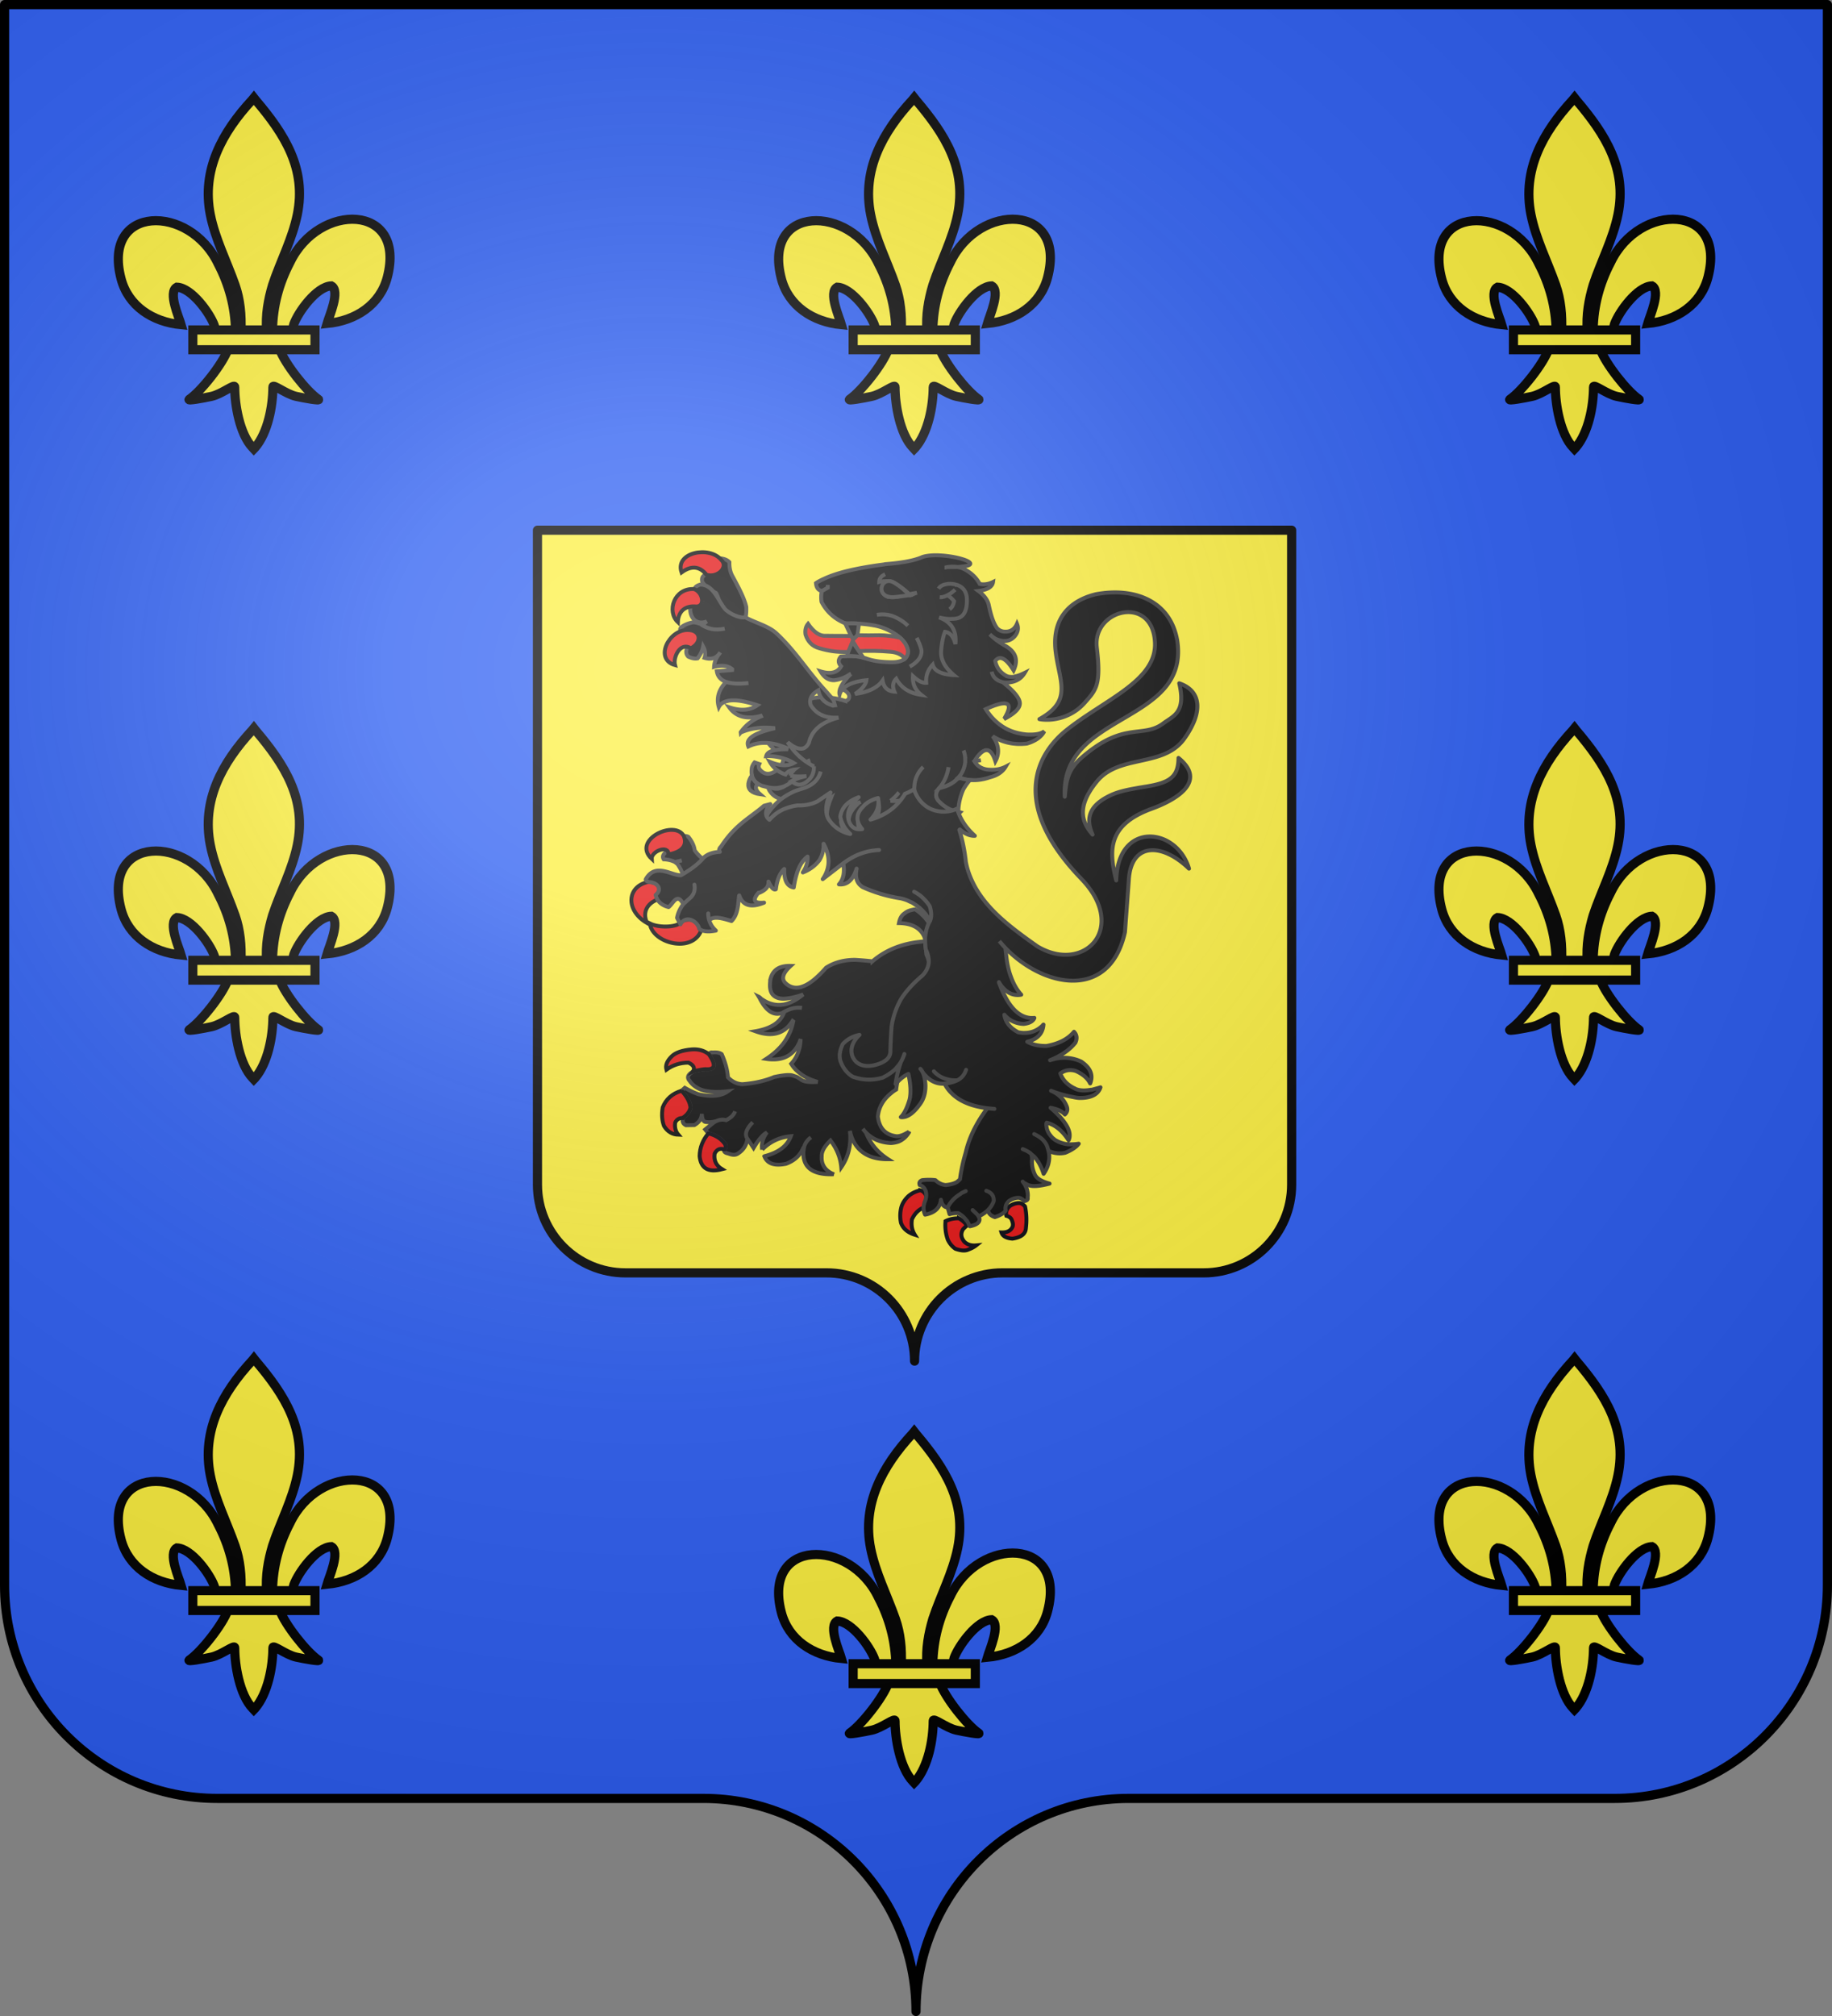
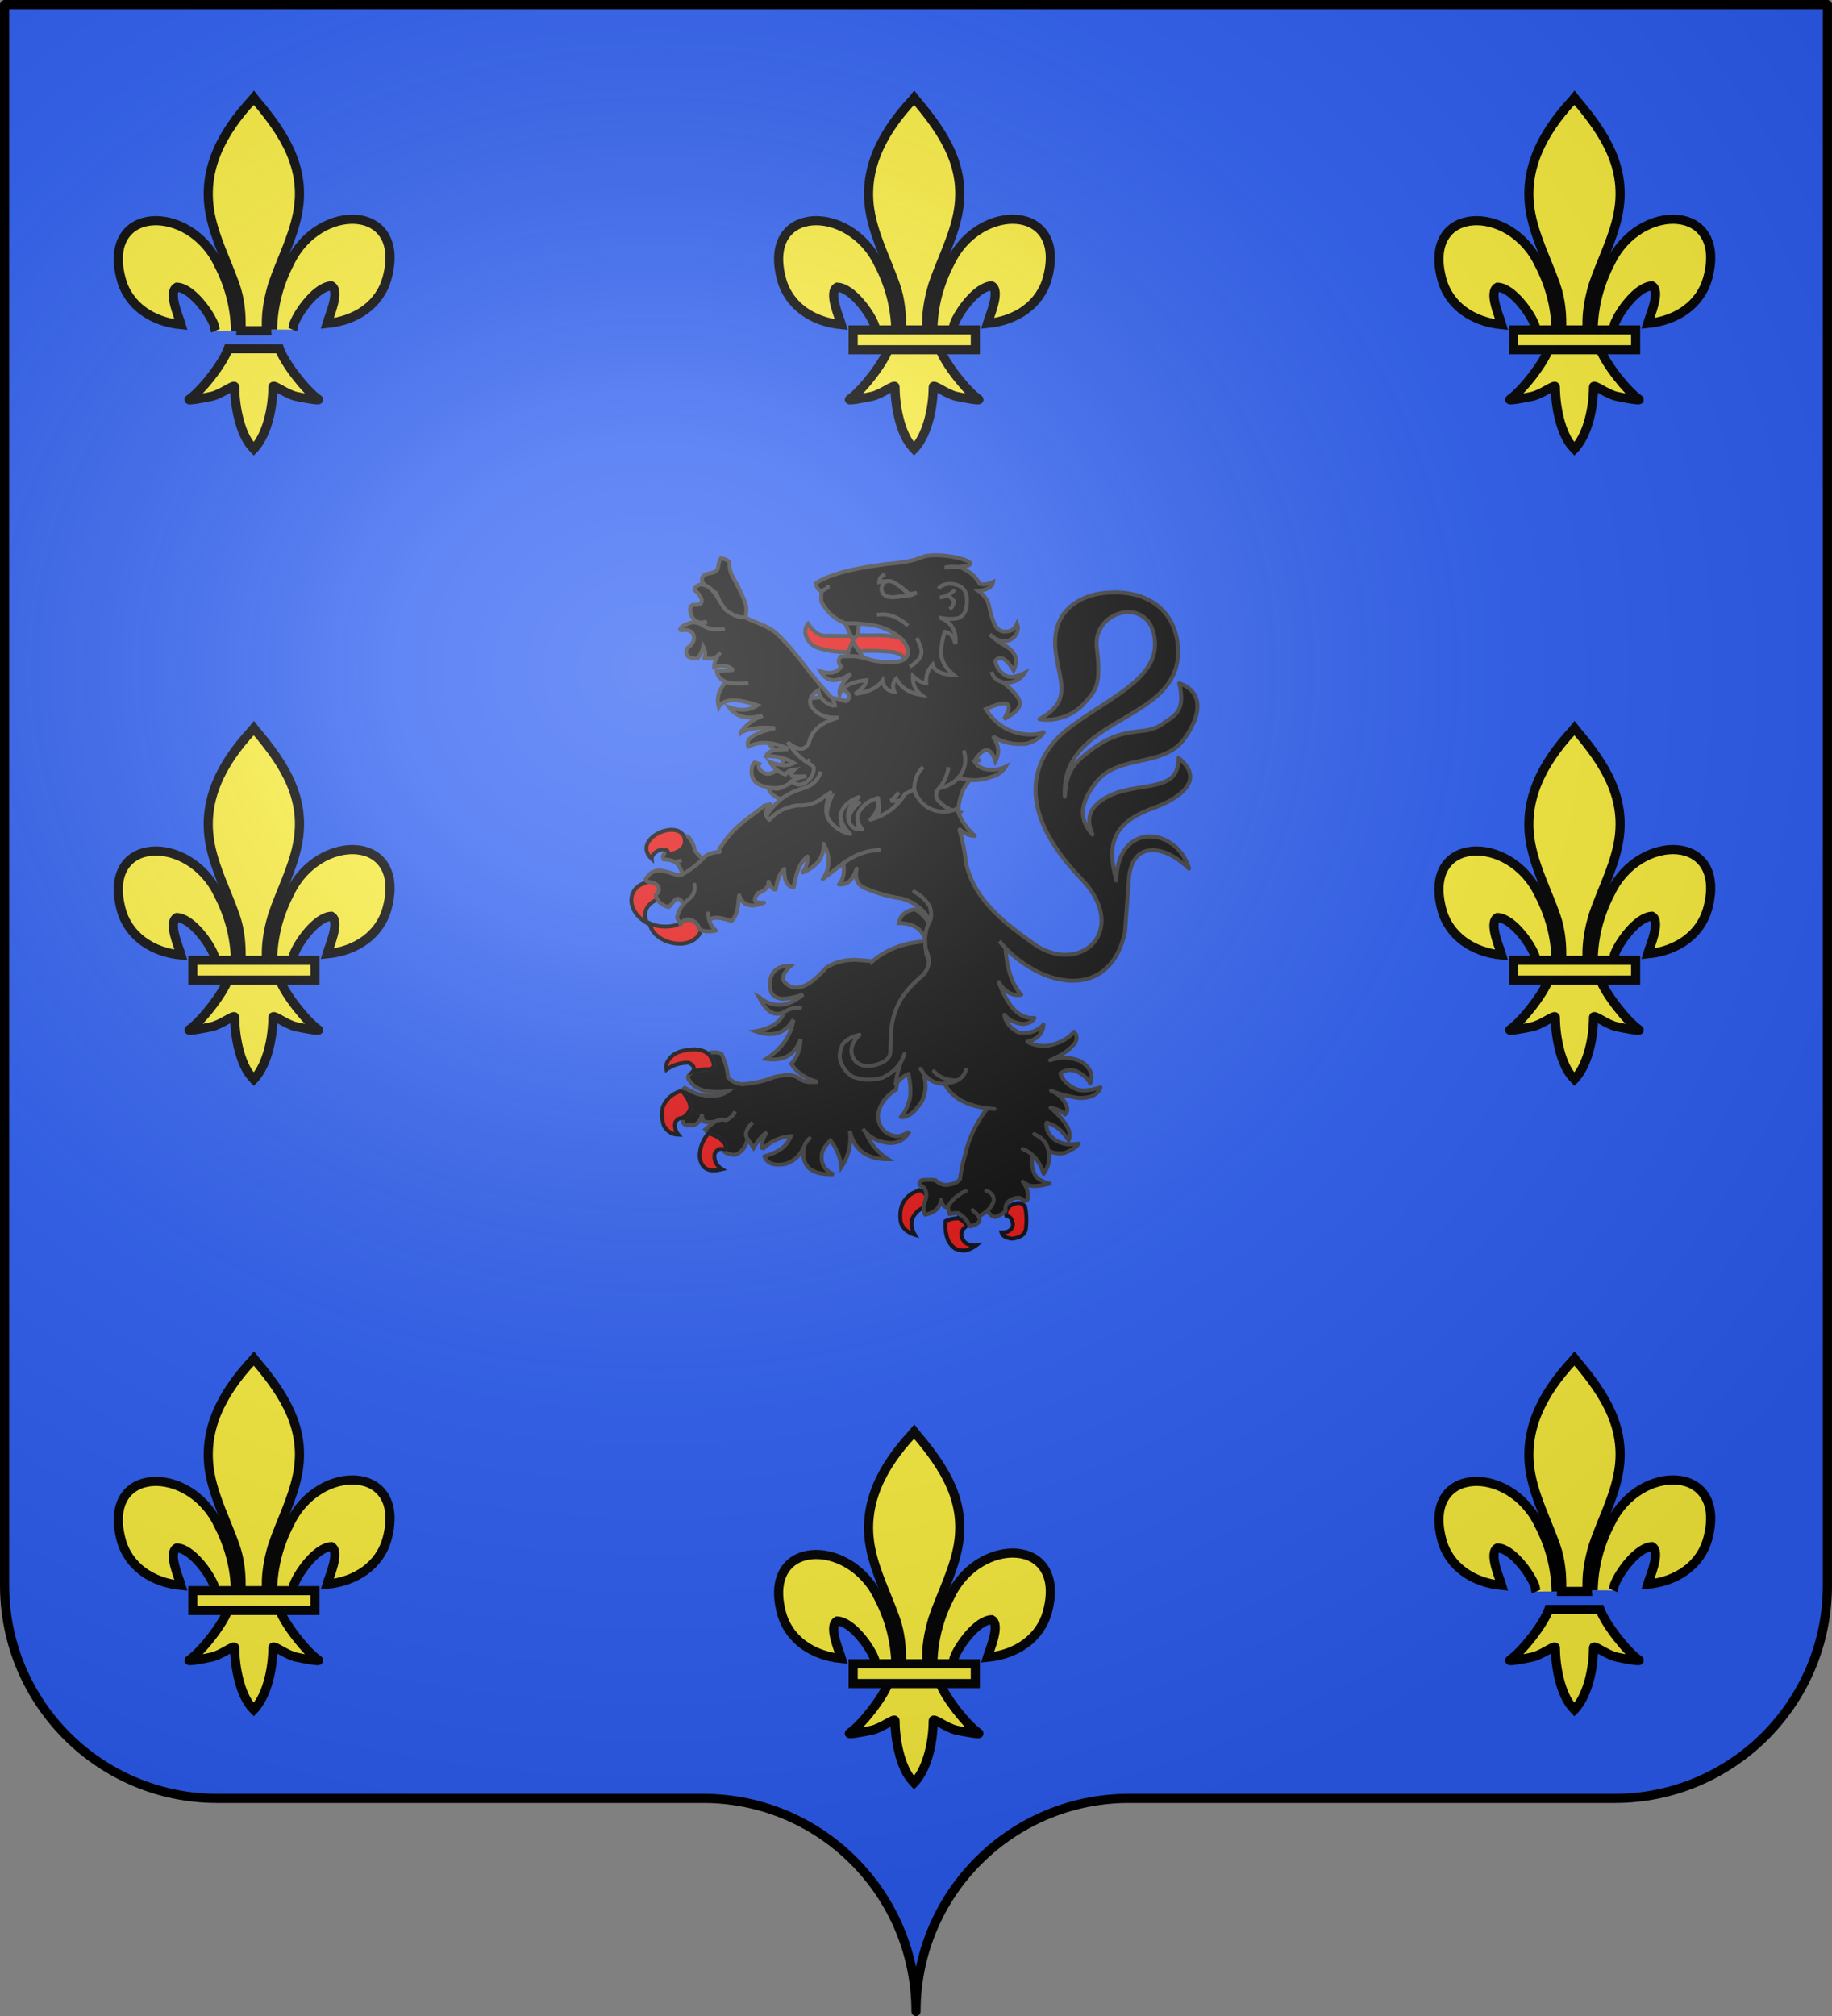
<svg xmlns="http://www.w3.org/2000/svg" xmlns:xlink="http://www.w3.org/1999/xlink" height="660" width="600" version="1.0" viewBox="0 0 562.5 618.75">
  <rect x="0" y="0" width="562.5" height="618.75" fill="#808080" stroke="none" />
  <defs>
    <radialGradient r="300" fy="200.448" fx="285.186" cy="200.448" cx="285.186" gradientTransform="matrix(1.551 0 0 1.35 -152.894 151.099)" gradientUnits="userSpaceOnUse" id="b" xlink:href="#a" />
    <linearGradient id="a">
      <stop style="stop-color:white;stop-opacity:.314" offset="0" />
      <stop offset=".19" style="stop-color:white;stop-opacity:.251" />
      <stop style="stop-color:#6b6b6b;stop-opacity:.125" offset=".6" />
      <stop style="stop-color:black;stop-opacity:.125" offset="1" />
    </linearGradient>
  </defs>
  <g style="display:inline">
    <g style="fill:#2b5df2;stroke-width:1.067">
      <g style="display:inline;fill:#2b5df2;stroke:none;stroke-width:1.067">
        <path d="M375 860.862c0-38.504 31.203-69.753 69.65-69.753h159.2c38.447 0 69.65-31.25 69.65-69.754V203.862h-597v517.493c0 38.504 31.203 69.754 69.65 69.754h159.2c38.447 0 69.65 31.25 69.65 69.753z" style="display:inline;fill:#2b5df2;fill-opacity:1;fill-rule:nonzero;stroke:none;stroke-width:3.201;stroke-linecap:round;stroke-linejoin:round;stroke-miterlimit:4;stroke-dasharray:none;stroke-dashoffset:0;stroke-opacity:1" transform="matrix(.937 0 0 .937 -70.64 -189.389)" />
      </g>
    </g>
  </g>
  <g style="display:inline">
-     <path style="display:inline;fill:#fcef3c;fill-opacity:1;fill-rule:nonzero;stroke:#000;stroke-width:2.813;stroke-linecap:round;stroke-linejoin:round;stroke-miterlimit:4;stroke-dasharray:none;stroke-dashoffset:0;stroke-opacity:1" d="M282.934 458.885c0-14.946 12.104-27.075 27.016-27.075h61.75c14.913 0 27.016-12.13 27.016-27.075V203.871H167.153v200.864c0 14.945 12.103 27.075 27.015 27.075h61.75c14.913 0 27.016 12.13 27.016 27.075z" transform="translate(-2.13 -41.143)" />
    <g style="fill:#000;stroke:#313131;stroke-opacity:1">
      <g style="display:inline;opacity:1;fill:#000;stroke:#313131;stroke-opacity:1">
        <g style="fill:#000;stroke:#313131;stroke-opacity:1">
          <g style="display:inline;fill:#000;stroke:#313131;stroke-opacity:1">
            <g style="fill:#000;stroke:#313131;stroke-opacity:1">
              <path style="fill:#000;fill-opacity:1;stroke:#313131;stroke-width:3;stroke-miterlimit:4;stroke-dasharray:none;stroke-opacity:1" d="M127.179 291.142c.444 2.255-.023 4.401-1.268 6.563-3.056 2.447-6.908 4.156-11.427 5.123-1.78 1.543-2.126 3.311-1.049 4.924 3.51.184 6.252.886 8.618 2.098l5.291-1.234-5.291 1.234c.66.49 1.454 1.103 2.118 1.72 2.696 4.097 4.205 7.463 4.405 10.352 2.595-.05 5.177-.603 7.615-1.781 4.99-2.99 9.46-5.968 12.88-9.429-4.59-1.924-8.434-5.245-11.79-9.833-.476-3.512-2.118-7.001-4.928-10.467-2.1-.964-3.78-.68-5.174.73zM195.686 399.41c-.909 4.902-.649 8.8.908 11.44.52.88 1.168 1.509 1.947 2.137 1.687 1.258 3.763 1.886 6.488 2.012 4.022 0 9.213-1.006 15.701-3.269-4.671 3.772-9.083 6.286-13.495 7.416-.779.127-1.428.379-2.076.379-4.023.628-7.786 0-11.42-1.509-1.816-.755-3.633-1.886-5.32-3.017-.519-.502-1.038-1.13-1.817-1.509.39.629.779 1.258 1.038 1.886 5.32 10.058 11.42 13.327 18.427 9.932v-.252c.778-.377 1.427-.754 2.076-1.005.26-.126.52-.252.908-.377 3.504-1.635 7.267-2.138 10.77-1.635-3.503-.503-7.266 0-10.77 1.635-.389.125-.648.25-.908.377-.649.251-1.298.628-2.076 1.005v.252c-2.466 7.669-9.862 12.572-22.06 14.709 12.717 4.651 22.19 2.011 28.548-7.92l.52.377c-.65 3.143-1.558 6.159-2.856 8.926-3.503 7.92-9.602 14.457-17.907 19.863 6.488 1.007 12.068.252 16.35-2.136 4.542-2.514 8.045-6.914 10.122-13.074-.26 7.794-2.725 14.08-7.267 18.983 1.038 1.636 2.206 3.27 3.633 4.652 1.428 1.384 2.985 2.641 4.542 3.771 3.504 2.389 7.526 4.149 12.198 5.532-5.84.377-10.122 0-12.587-1.635-.65-.378-1.038-.755-1.428-1.007h-.13c-.778-.501-1.297-.878-1.427-1.005-1.946-.755-3.244-1.13-3.893-1.383-.649-.127-1.297-.252-2.206-.252-2.595-.125-6.488.378-11.808 1.509-6.878 2.892-14.923 4.777-24.525 5.53-2.206-.125-4.153-.628-5.97-1.507-1.816-.88-3.503-2.137-5.06-3.772-.39-5.407-1.947-11.441-4.802-17.852-1.557-1.131-3.893-1.508-7.007-1.257-1.427-.251-2.206.126-2.595 1.383v.377c5.45 8.046 4.542 11.693-3.114 11.065-1.817.125-4.802.628-8.824 1.634-4.153 2.012-5.32 4.273-3.634 6.788l.39.378c.26.25.389.629.648 1.006l.26.251c1.817 2.388 4.542 4.273 7.915 5.658 5.191 1.758 12.068 2.262 20.763 1.257-4.931 3.644-12.328 4.526-22.45 2.387-2.984-1.006-6.617-2.64-10.77-5.029l-2.465 2.263c4.152 4.4 6.358 8.675 6.877 12.824-.519 2.891-2.336 5.405-5.45 7.67 0 .25 0 .377-.13.501-1.038 2.515-.26 4.4 2.076 5.532l6.489-.127c3.763-2.136 5.58-5.029 5.71-8.673.129 3.644 1.037 5.657 2.465 6.159 3.244.628 6.228.25 8.953-.63 2.466-1.13 4.931-1.256 7.267-.628 3.763-1.885 5.97-4.021 6.878-6.787-.909 2.766-3.115 4.902-6.878 6.787-2.336-.628-4.801-.501-7.267.629-.778.251-1.557.755-2.335 1.257l-6.488 5.28 2.465 3.017h.13c5.71 1.51 9.992 4.274 12.717 8.298.778 1.76.648 3.017-.65 3.771l-.129.127c-.39 1.76.649 2.765 3.244 3.27 2.855 1.13 5.32 1.382 7.267.125 4.412-2.765 6.877-6.663 7.396-11.565-2.206-3.27-.908-7.417 4.153-12.572-5.06 5.155-6.359 9.302-4.153 12.572.909 1.383 2.596 3.772 4.802 7.165 3.633-6.16 7.007-10.184 10.251-11.944-3.244 4.4-4.412 8.8-3.633 13.2v.128-.127c6.098-6.16 13.365-9.555 22.06-10.308-2.726 7.543-9.473 12.572-20.114 15.337-.13 0-.13 0-.26.127 2.206 5.657 7.657 7.543 16.61 5.783 6.488-2.388 10.77-6.412 13.106-11.817l.65.126c.388-3.394 2.335-6.286 5.45-8.674-3.115 2.388-5.062 5.28-5.45 8.674-.13.503-.26.88-.26 1.383-1.038 12.699 6.488 18.732 22.449 18.356h.778c-.26-.127-.389-.127-.389-.127-.13-.25-.26-.25-.39-.25-5.839-2.641-8.823-7.166-8.434-13.327v-.252c-.13-3.52 2.076-7.543 6.748-12.069 4.93 6.412 7.656 13.326 8.305 20.618 5.71-8.299 7.785-17.6 6.618-27.91.13.378.13.63.26.88 0 .25 0 .378.129.63.39 1.506.908 3.142 1.557 4.65 4.542 10.435 13.755 15.714 27.51 15.588-8.045-5.154-13.755-12.068-17.129-20.617-.778-.755-1.557-1.76-2.336-2.765.779 1.006 1.558 2.012 2.336 2.765 4.931 5.155 11.42 7.794 19.335 8.171 2.076-.125 4.023-.501 5.84-1.13 3.243-1.384 5.839-3.646 7.785-6.789l-.258-.251.518-.629c-.518.379-1.168.756-1.687 1.007-3.244 1.886-6.1 2.765-8.305 2.515-8.305-1.132-12.977-6.286-14.015-15.086.65-7.042 4.023-12.95 9.862-17.728 1.298-1.13 2.596-2.137 4.153-3.016v-.251l.13-.127c.648-5.155 1.946-10.812 4.152-16.972l-.13-48.02c3.893-6.161 9.343-12.323 16.74-18.481.389-.378.517-.63.778-.88 2.206-2.515 3.504-5.406 3.893-8.424.39-3.268-.39-6.787-2.206-10.686-.389-2.765-.518-5.53-.518-8.171l-.908-2.012c-16.22 1.13-29.586 6.286-40.097 15.338a244.02 244.02 0 0 0-13.495-1.132c-8.435 0-15.961 2.012-22.19 6.035-6.747 7.67-12.587 12.446-17.777 14.332-.52.125-.909.377-1.428.501-4.541 1.257-8.564.252-11.808-2.764-3.634-3.27-2.466-7.795 3.763-13.452-8.566-.258-13.627 3.01-15.443 9.674zM146.782 88.125c-3.446 1.51-4.291 2.89-3.766 6.036 2.05 3.364 5.57 6.294 10.643 8.699 2.873 5.272 3.128 9.433.576 12.494l-.081.09c7.879 3.51 23.723 23.504 22.796-1.877-1.656-7.232-6.519-15.987-10.43-23.289-1.799-3.04-2.65-6.736-2.552-11.089-1.559-1.69-3.954-2.646-6.613-2.903-3.888 6.077 1.32 10.19-10.573 11.84zM312.603 75.183c-6.229 2.765-15.831 4.526-28.808 5.531-.39.126-.778.126-1.038.252h-.13c-20.243 2.64-35.425 6.16-45.417 10.811-2.595 1.132-4.801 2.263-6.618 3.52.26 3.395 1.687 5.406 4.412 6.035v.126l4.672-2.64V96.68v2.138l-4.672 2.64c-.519 3.143-.519 5.909-.13 8.297 4.023 7.669 10.122 13.2 18.297 16.47h.13l.13.125c3.633-.126 7.137-.126 10.25.126 4.283.251 8.176.754 11.55 1.383h.13c3.373.628 6.228 1.508 8.823 2.64 4.542 2.011 8.305 4.274 11.16 6.788 1.428 1.258 2.595 2.64 3.634 4.023 3.114 4.903 3.244 8.926.13 12.07-.26.125-.39.25-.52.377-1.816 1.382-4.801 2.388-9.343 2.388-8.175 0-14.923-1.006-19.983-2.891-.65-.252-1.428-.377-2.206-.629-3.504-1.006-7.786-1.383-12.587-1.257-1.428.126-3.115.251-4.672.377-2.336 2.514-2.206 5.029.13 7.543-2.725 4.903-8.045 6.286-15.831 3.897 2.855 4.778 6.358 7.04 10.77 6.79 3.893-.504 8.045-1.887 11.938-4.652l.779-.378c-.26.126-.52.252-.52.63-4.022 3.896-6.617 7.542-7.785 10.685v.126c-.13 0-.13 0-.13.126-.519 1.634-.778 3.142-.389 4.525.39-1.508 1.168-2.891 2.336-4.148 3.374-3.646 9.473-6.035 18.296-6.915-.389 3.395-3.373 6.915-8.694 10.56 10.381-1.382 17.389-4.902 21.152-10.308.908 5.406 3.893 8.171 9.083 8.548-1.687-4.023-1.168-7.417 1.428-9.931 3.763 6.914 10.121 11.189 19.333 12.446-4.671-3.646-6.877-8.423-6.488-14.458 4.024 3.772 7.396 5.406 10.251 5.155-.519-5.155 1.168-9.806 4.931-13.955 1.298 4.777 6.748 7.543 16.352 8.046-7.137-6.035-10.252-12.195-9.864-18.48.52-6.412 1.557-11.315 2.985-14.835 3.893.502 6.488 3.52 8.045 9.428 1.038-10.308-3.113-17.097-12.587-20.492 2.727.629 5.45 1.132 8.045 1.132 1.687 0 3.245 0 4.932-.252 5.45-.754 8.434-5.28 8.434-13.577 0-1.634 0-3.143-.39-4.4v-.126c-.907-3.772-3.243-6.286-6.877-7.669-.13-.126-.389-.126-.519-.126 0-.125-.258-.125-.258-.125-.78-.252-1.429-.377-2.337-.503-.649-.126-1.427-.126-2.205-.252-4.541.126-7.656 1.258-9.214 3.772 1.557-2.514 4.673-3.646 9.214-3.772.779.126 1.556.126 2.205.252.908.126 1.557.251 2.337.503 0 0 .258 0 .258.125.131 0 .391 0 .52.126 3.633 1.383 5.969 3.897 6.877 7.669v.126c.39 1.257.39 2.766.39 4.4 0 8.297-2.985 12.823-8.435 13.577-1.687.252-3.245.252-4.932.252-2.595 0-5.32-.503-8.045-1.132 9.474 3.395 13.625 10.184 12.587 20.492-1.557-5.908-4.152-8.926-8.045-9.428-1.428 3.52-2.464 8.423-2.985 14.834-.389 6.286 2.727 12.446 9.864 18.48-9.603-.502-15.054-3.268-16.352-8.045-3.762 4.149-5.45 8.8-4.93 13.955-2.856.251-6.23-1.383-10.252-5.155-.39 6.035 1.817 10.812 6.488 14.458-9.213-1.257-15.572-5.532-19.333-12.446-2.596 2.514-3.115 5.908-1.428 9.931-5.19-.377-8.175-3.142-9.083-8.548-3.763 5.406-10.77 8.926-21.152 10.309 5.32-3.646 8.305-7.166 8.694-10.56-8.823.88-14.922 3.268-18.296 6.914 3.114 1.634 4.801 3.394 5.06 5.154.26 2.137-.778 3.395-2.984 3.897a44.03 44.03 0 0 0-5.45-1.508c-6.618-1.509-13.106-1.635-19.594-.629-.26 0-.39 0-.52.126-.518 0-1.038 0-1.427.126-6.358-2.515-9.473-6.79-9.862-12.824-5.45 2.389-8.045 5.91-7.267 10.686 3.504 7.544 10.122 11.315 20.114 11.692h.649-.65c-13.365 2.137-21.67 7.795-24.914 16.972-3.763 6.035-9.213 5.406-16.22-1.886.389 1.006 1.038 2.138 1.557 3.018 1.817 3.268 3.893 6.16 6.099 8.8h.13a45.61 45.61 0 0 0 9.991 8.549c-.13-4.652 1.428-8.298 4.672-11.063-3.244 2.765-4.801 6.411-4.672 11.063-.389 4.903-2.595 8.549-6.747 11.063-4.153 2.64-7.656 2.389-10.641-.377-.39-.377-.649-.755-1.038-1.006-.908-1.257-1.168-2.64-.39-4.274l-3.633-1.258c-.908 1.006-1.557 2.263-2.076 3.772-.39 2.389-.39 4.526 0 6.286.649 2.766 2.206 4.777 4.542 6.412a25.878 25.878 0 0 0 3.244 1.508c1.557.377 3.114.88 4.542 1.132.26.125.648.125.908.25.649.127 1.427.127 2.206.251 1.687.127 3.374.127 5.06-.125 1.169-.252 2.466-.503 3.764-.88.26-.126.519-.252.778-.252.65-.377 1.168-.754 1.947-1.006 1.557-.88 3.244-2.011 4.671-3.394 2.077-2.012 3.763-4.4 5.32-7.417 2.077-4.275 4.672-7.04 7.916-8.298-3.244 1.257-5.84 4.023-7.915 8.298-1.558 3.017-3.244 5.405-5.32 7.417-1.428 1.384-3.115 2.514-4.672 3.394-.779.252-1.298.629-1.947 1.006-.26 0-.519.127-.778.251l-.26.378a21.41 21.41 0 0 1-3.374 1.131c-.26.126-.519.126-.519.126-1.687.127-3.244 0-4.671-.629-.779-.125-1.557-.125-2.206-.251-.26-.126-.649-.126-.908-.25.13.125.13.377.26.501 0 .252.259.629.388.88 0 .126.13.377.26.503 0 .126 0 .25.13.377 2.206 3.645 5.32 5.909 9.213 6.788 2.465-1.759 4.93-3.393 7.786-4.777 2.335-1.258 4.93-2.138 7.656-3.016 8.045-2.138 13.106-6.538 14.923-13.328-1.817 6.789-6.878 11.19-14.923 13.328-2.725.878-5.32 1.758-7.656 3.016-2.855 1.384-5.32 3.017-7.786 4.777-2.855 2.264-5.45 4.903-7.916 7.921-.908 1.13-1.687 2.263-2.465 3.393-1.557 3.646-.909 6.665 1.816 8.675 3.634-4.149 7.916-7.166 12.977-8.926a39.158 39.158 0 0 1 8.824-2.137h.13c5.839.126 10.9-1.006 15.052-3.143l9.992-6.789c-.779 2.013-1.557 3.772-1.947 5.532l-.13.125c-1.816 6.16-1.557 11.064.65 14.96 4.152 6.16 9.732 9.807 16.61 11.315l-.13-.127c-1.039-1.005-2.077-2.135-2.855-3.142-.13-.126-.39-.378-.39-.502a22.764 22.764 0 0 1-4.282-9.556c1.038-7.04 5.84-11.943 14.144-14.96.39-.126.779-.25 1.038-.376-.259.125-.648.25-1.038.377a29.051 29.051 0 0 0-2.854 2.766c-4.802 5.154-6.359 10.307-4.672 15.463.13.251.13.377.26.754.389 1.006.908 1.886 1.557 2.766 1.946 2.389 4.671 3.269 8.434 2.766-4.93-5.909-4.93-11.442.26-16.846.908-1.006 1.817-2.012 2.855-2.766 2.595-2.012 5.58-3.393 9.083-4.273.779 4.023.13 8.044-2.076 11.816-1.038 1.636-2.206 3.27-3.763 4.779a56.244 56.244 0 0 0 6.488-2.265c8.435-3.644 14.923-9.302 19.724-16.972.13-.25.26-.377.26-.628-.13.127-.39.127-.39.251h-.13c-3.763 1.132-7.396 1.635-11.03 1.132h-.13.13c2.336-1.76 4.283-3.646 5.84-5.658.26-.251.39-.502.649-.755a22.687 22.687 0 0 1 0 0c-.26.251-.39.503-.649.755-1.557 2.012-3.504 3.898-5.84 5.658h-.13.13c3.634.501 7.267 0 11.03-1.132h.13c0-.125.26-.125.39-.251a36.45 36.45 0 0 0 7.005-3.52c-.258-2.263-.389-4.4-.13-6.663.39-5.532 2.596-10.31 6.748-14.458-4.152 4.149-6.358 8.926-6.747 14.458-.26 2.263-.13 4.4.13 6.663 1.816 5.28 4.541 9.303 8.176 12.194 3.502 2.892 7.655 4.526 12.845 5.03 4.542.25 8.566-.504 11.938-2.264.13-.127.39-.251.65-.377h.129c0-.127.26-.251.39-.378.259-.126.78-.378.908-.502-.39-.127-.907-.251-1.428-.377-5.969-1.007-10.9-3.772-15.312-8.55-2.465-3.143-2.206-6.286.518-9.555 1.557-1.76 2.726-3.646 3.893-5.657 1.688-3.269 2.855-6.789 3.375-10.56-.52 3.771-1.687 7.291-3.375 10.56-1.167 2.011-2.336 3.897-3.893 5.657 6.358-1.383 11.03-3.897 14.274-7.417.26-.25.519-.629.78-.879l.13-.127c.13-.251.389-.502.519-.754h.13-.13l.26-.252c2.204-3.017 3.501-6.16 4.022-9.68.13-.503.13-.88.13-1.383v-1.131c0-1.006 0-2.012-.13-3.018-.13 0-.13 0 0 0-.26-1.508-.52-3.017-1.168-4.4.649 1.383.908 2.892 1.168 4.4-.13 0-.13 0 0 0 .13 1.006.13 2.012.13 3.018V232.579c0 .502 0 .88-.13 1.382-.52 3.52-1.817 6.663-4.023 9.68-.13.126-.13.126-.13.252h-.13c-.132.251-.39.501-.52.754l-.13.127c.13.126.26.126.39.126.39.125.778.377 1.168.377 2.204.755 4.671 1.257 7.137 1.509 4.93.377 9.99-.252 15.44-2.138 5.58-1.383 9.733-4.148 12.068-8.171-3.893 2.011-8.564 2.765-13.755 2.263-4.541-.503-7.915-2.515-10.251-6.286l.26-.126h.13-.127l-.26.126 4.933-1.006-4.283.88-.259-.88c7.006-10.56 12.197-10.183 15.702.88 3.374-6.286 2.725-12.698-2.076-19.235 7.785 4.903 16.478 6.789 26.342 5.657 6.747-2.011 11.16-5.28 13.365-9.429-2.855 2.012-7.396 2.766-13.755 2.39-7.785-.755-14.664-3.144-20.244-7.418-.26 0-.39-.126-.39-.252-4.152-3.143-7.655-7.04-10.64-11.817 17.129-7.795 21.8-5.28 14.144 7.417 0 .126 0 .126-.13.252 8.045-4.15 12.197-8.172 12.197-12.07 0-3.897-4.412-9.428-13.236-16.343-4.801-1.257-7.526-3.897-8.435-8.046.909 4.149 3.634 6.79 8.435 8.046.78.126 1.429.377 2.206.377 6.878 0 11.809-2.514 14.793-7.543-2.595 1.258-4.932 2.263-7.007 2.64-.13 0-.13 0-.13.126h-.26c-.259.126-.518.126-.518.252-2.207.251-4.153.125-5.709-.378 0-.125-.13-.125-.26-.125-4.672-2.515-7.785-6.286-8.823-11.692 3.502-4.526 8.303-2.137 14.143 7.292 3.763-8.046 1.687-14.207-6.357-18.858-4.673-2.64-8.305-5.28-11.03-8.046l-.26-.126c-.26-.251-.39-.503-.649-.754.26.251.39.503.65.754l.259.126c2.204 2.137 4.8 3.52 7.786 4.023.907.251 1.946.377 2.853.251 2.986 0 5.45-1.257 7.528-3.52 2.595-3.143 3.244-6.286 1.815-9.68-1.687 3.897-4.542 5.909-8.304 6.034-2.985.126-5.19-.754-7.007-2.64-.519-.754-1.038-1.508-1.427-2.263-1.947-3.52-3.504-8.548-4.933-15.337-.778-4.023-3.502-7.67-8.044-11.063 7.006-.88 10.77-3.143 11.289-6.915-3.374 1.634-6.747 2.263-10.25 1.509-2.855-5.28-7.397-9.43-13.757-12.195-3.502-1.131-7.266-1.383-11.288-.754-.649.125-1.429.377-2.077.377.648 0 1.428-.252 2.077-.377 42.467.38-2.246-13.264-18.945-7.792zm18.686 29.67c-2.078 1.005-4.024 1.382-5.45 1.256 1.427.126 3.373-.251 5.45-1.257.26-.126.389-.251.517-.251 1.947-1.006 3.893-2.389 5.84-4.275-1.947 1.886-3.893 3.269-5.84 4.275 1.947 1.257 3.504 2.64 5.061 4.651-.519 2.892-1.557 4.778-3.504 6.16 1.947-1.382 2.985-3.268 3.504-6.16-1.557-2.011-3.114-3.394-5.06-4.651-.13 0-.259.125-.518.251zm-46.715-11.064c1.946 0 3.633.251 5.45.88.26.126.649.377 1.038.503 4.671 2.766 8.694 5.909 12.068 9.429l5.06-1.886-3.819.683-11.492 2.46c-.52 0-.909 0-1.298.126a17.536 17.536 0 0 1-3.633 0c-.65-.126-1.428-.126-2.077-.126-2.595-1.132-4.022-2.892-4.282-5.406-.39-2.389.649-4.652 2.985-6.663h-1.557c-1.168.126-2.466.251-3.764.629 0-2.515 1.428-4.526 4.542-5.91-3.114 1.384-4.542 3.395-4.542 5.91 1.298-.378 2.596-.503 3.764-.629h1.557zm27.12 52.802c-.778-3.018-1.946-6.035-3.633-9.178 1.687 3.143 2.855 6.16 3.633 9.178.65 4.777-2.335 9.177-8.952 12.949 6.617-3.772 9.601-8.172 8.952-12.95zm-10.38-18.481c-3.375-3.394-7.397-5.783-11.939-7.543-3.893-1.257-7.786-1.509-11.938-.88 4.152-.629 8.045-.377 11.938.88 4.542 1.76 8.564 4.149 11.938 7.543z" transform="matrix(.399 0 0 .399 158.533 140.949)" />
              <path style="fill:#000;fill-opacity:1;stroke:#313131;stroke-width:3;stroke-miterlimit:4;stroke-dasharray:none;stroke-opacity:1" d="M291.581 105.984c.39-.126.779-.126 1.298-.126l9.63-1.257c-3.374-3.52-6.776-6.663-11.447-9.43-10.63-6.862-16.138 12.526.519 10.813zM262.514 135.402l1.168-8.926c-3.114-.252-6.618-.252-10.251-.126l-.13-.126h-.13v.252l4.412 9.429 1.817 2.64z" transform="matrix(.399 0 0 .399 158.533 140.949)" />
              <path style="fill:#e20909;fill-opacity:1;stroke:#313131;stroke-width:3;stroke-miterlimit:4;stroke-dasharray:none;stroke-opacity:1" d="m259.242 140.43 4.31 7.166c8.045-.377 16.09-.251 24.396.503 4.93.377 8.694 2.137 11.16 5.28 3.114-3.143 2.984-7.166-.13-12.069-1.039-1.382-2.206-2.765-3.634-4.023-5.45-1.257-10.9-1.885-16.22-1.885-5.19.125-10.64.125-16.61 0l-3.114 3.143-1.817-2.64c-7.397 0-14.404 0-21.022-.126-4.152-.377-8.175-3.52-12.068-9.178-1.816 2.138-2.465 5.03-1.946 8.298 1.816 5.531 5.32 9.052 10.51 10.434 6.878 2.138 14.015 3.143 21.671 2.892.26-.126.52-.126.779-.126z" transform="matrix(.399 0 0 .399 158.533 140.949)" />
              <path style="fill:#000;fill-opacity:1;stroke:#313131;stroke-width:3;stroke-miterlimit:4;stroke-dasharray:none;stroke-opacity:1" d="m263.552 147.596-4.93-7.166-3.115 7.67-1.038 3.268c4.8-.126 9.083.251 12.587 1.257z" transform="matrix(.399 0 0 .399 158.533 140.949)" />
-               <path style="fill:#e20909;fill-opacity:1;stroke:#000;stroke-width:3;stroke-miterlimit:4;stroke-dasharray:none;stroke-opacity:1" d="M157.708 77.443c-8.984-11.074-35.91-5.962-30.557 9.627 7.947-5.81 14.328-4.403 19.195 1.78 8.735 2.647 17.066-6.101 11.362-11.407z" transform="matrix(.399 0 0 .399 158.533 140.949)" />
              <path style="fill:#000;fill-opacity:1;stroke:#313131;stroke-width:3;stroke-miterlimit:4;stroke-dasharray:none;stroke-opacity:1" d="M161.067 115.733c-5.62-6.11-8.968-19.436-19.675-19.27-3.08 1.036-4.355 2.291-4.202 4.11-.111.058-.111.058-.04.166 5.037 3.744 9.474 11.969-.227 11.22-2.23-.131-2.838 1.331-3.117 3.248-.04 7.364 5.424 12.586 12.764 9.494-1.197.858-2.13 1.838-3.383 2.828-.13.013-.13.013-.114.138 5.085 3.178 10.8 4.019 17.288 2.636-6.488 1.383-12.203.542-17.288-2.636-.015-.125-.015-.125.114-.138-1.7-1.1-4.144-1.877-7.172-2.092-3.567.723-6.428 1.883-8.469 3.344-1.055.987-1.51 1.536-1.45 2.036-.083.388.335.6 1.01.788 3.711-.61 6.527.004 8.462 1.968 2.354 4.326 1.019 8.374-4.179 11.783-1.115 2.636-.713 4.874.92 6.487 2.633 1.264 5.046 1.79 7.21 1.33 2.359-3.136 3.686-6.172 4.24-9.134 1.685 3.126 2.035 6 1.064 8.75 4.47 1.34 8.037.617 10.799-2.43.47-.425.91-1.1 1.35-1.774-.44.674-.88 1.349-1.35 1.774-2.117 2.985-3.3 6.134-3.437 9.308.501-.174 1.017-.224 1.533-.274 5.343-1.146 9.623-.293 12.394 2.096l-.053.637-11.756 1.005c.616 3.987 3.03 6.663 7.128 8.165 4.083 1.378 9.866 1.707 17.204.874-7.338.833-13.121.504-17.204-.874-5.797 5.996-7.617 12.493-5.605 19.381 1.16-2.261 3.187-3.847 5.85-4.483.243-.15.501-.175.76-.2.113-.137.371-.162.5-.174l.258-.025c5.1-.996 12.552.183 22.343 3.414-5.767 4.096-13.022 4.541-21.735 1.586 5.2 7.34 13.29 9.47 24.301 6.64l.175.362c-6.465 2.646-11.473 6.542-15.396 11.85l.015.126-.227.274.015.125c.114-.137.372-.162.372-.162l.129-.012c7.694-3.27 16.194-4.214 25.855-3.12-10.283 2.38-16.748 5.025-19.495 8.198-1.608 1.799-1.896 3.723-.978 5.911 8.378-4.094 18.35-3.662 29.643 1.194l-.099.263-.182.65c-9.668-.082-14.805 1.677-15.67 5.3 1.032-.099 1.95-.06 2.998-.035 7.361.43 13.326 2.259 18.267 5.324-4.902 2.621-11.087 2.205-18.525-1 2.657 4.676 6.726 8.078 12.16 9.832 1.206-1.887 3.149-3.085 5.828-3.596-.016-.125-.016-.125.129-.012.242-.15.63-.187.887-.212-.356.287-.698.7-.91 1.1-.114.137-.357.286-.357.286-.91 1.1-1.547 2.299-1.813 3.336a17 17 0 0 0 1.336.25c.144.114.273.101.402.089 3.172.327 6.701.366 10.572-.006-4.713.959-8.477 2.206-11.406 3.879.417.213.721.563 1.154.9 3.301 2.465 6.815 2.38 10.624-.642 3.825-2.897 5.577-6.733 5.371-11.645a47.297 47.297 0 0 1-10.967-7.543l-.13.012c-2.512-2.414-4.926-5.09-7.127-8.166-.622-.825-1.404-1.888-1.913-2.85 7.848 6.579 13.343 6.682 16.355.323 2.115-9.435 9.688-15.854 22.718-19.257-9.98.58-17.015-2.536-21.41-9.7-1.352-4.675.802-8.423 5.932-11.32 1.116 5.963 4.73 9.915 11.355 11.806.372-.162.888-.212 1.404-.261l-1.147-4.063c-2.763-3.401-5.784-6.777-8.645-9.916-11.796-13.28-21.337-28.445-35.022-41.165-6.087-5.873-16.69-8.362-24.243-12.565-4.212.784-11.116-2.305-15.07-5.844z" transform="matrix(.399 0 0 .399 158.533 140.949)" />
-               <path style="fill:#e20909;fill-opacity:1;stroke:#000;stroke-width:3;stroke-miterlimit:4;stroke-dasharray:none;stroke-opacity:1" d="M136.753 99.843c-15.45-.835-21.207 17.269-12.433 25.498.263-7.723 4.886-13.017 14.376-12.034 6.833-.285 4.791-11.14-1.943-13.464zM131.711 131.333c-14.6-.069-25.7 22.534-9.602 27.03-1.631-6.123 4.1-18.177 12.197-12.95 8.66-4.364 8.037-14.15-2.595-14.08z" transform="matrix(.399 0 0 .399 158.533 140.949)" />
-               <path style="fill:#000;fill-opacity:1;stroke:#313131;stroke-width:3;stroke-miterlimit:4;stroke-dasharray:none;stroke-opacity:1" d="M185.824 249.68c-2.336-1.635-3.893-3.645-4.542-6.412-1.427 1.759-2.336 3.897-2.725 6.159-.52 4.651 2.465 7.293 9.083 8.299-3.633-3.143-4.152-5.784-1.816-8.046z" transform="matrix(.399 0 0 .399 158.533 140.949)" />
+               <path style="fill:#000;fill-opacity:1;stroke:#313131;stroke-width:3;stroke-miterlimit:4;stroke-dasharray:none;stroke-opacity:1" d="M185.824 249.68z" transform="matrix(.399 0 0 .399 158.533 140.949)" />
              <path style="fill:#e20909;fill-opacity:1;stroke:#000;stroke-width:3;stroke-miterlimit:4;stroke-dasharray:none;stroke-opacity:1" d="M128.982 290.07c-6.552-13.345-40.51 2.684-24.785 17.349-.42-5.927 13.119-11.172 12.847-3.395 8.652-1.6 15.029-5.678 11.938-13.955zM102.055 325.019c-17.217 3.234-18.31 22.107-1.392 31.784-4.23-8.914.628-16.384 10.55-18.948 8.042-7.457-.295-11.645-9.158-12.836zM126.845 355.603c6.631-3.686 19.3.056 15.422 6.86-6.866 17.912-37.721 9.836-39.51-5.379 7.39 3.796 22.369 2.89 24.088-1.481z" transform="matrix(.399 0 0 .399 158.533 140.949)" />
              <path style="fill:#000;fill-opacity:1;stroke:#313131;stroke-width:3;stroke-miterlimit:4;stroke-dasharray:none;stroke-opacity:1" d="M344.005 253.954a45.186 45.186 0 0 1 5.061-7.166c-2.465-.251-4.932-.754-7.137-1.509l-2.337.378c-3.244 3.52-7.915 6.035-14.274 7.417-2.725 3.269-2.984 6.412-.518 9.555 4.411 4.778 9.343 7.543 15.313 8.55a44.136 44.136 0 0 1 3.892-17.225zM302.092 347.363c-1.557.628-2.595 1.382-3.763 2.263-1.947 1.384-3.244 3.771-3.893 7.165 11.419.252 18.298 4.778 20.632 13.704.13.125.13.125.13.377.39-4.275 1.557-8.046 3.633-11.692-.13-.127 0-.251.131-.251-3.375-5.532-7.268-9.68-12.068-12.7-1.818.254-3.375.63-4.802 1.134z" transform="matrix(.399 0 0 .399 158.533 140.949)" />
              <path style="fill:#e20909;fill-opacity:1;stroke:#000008;stroke-width:3;stroke-miterlimit:4;stroke-dasharray:none;stroke-opacity:1" d="M310.916 562.34c-3.374.755-6.359 2.138-8.954 4.275-2.855 2.64-4.801 5.53-5.708 8.8a26.631 26.631 0 0 0-.26 11.944c1.557 4.4 5.061 7.416 10.64 9.177-2.205-3.52-2.854-7.292-2.205-11.817 2.206-4.778 5.58-8.045 10.251-9.555.13-.252.258-.377.39-.629.908-2.388 1.166-4.777.517-7.417-.908-2.514-2.465-4.149-4.671-4.777zM340.632 583.964a20.604 20.604 0 0 0-6.748.755 21.483 21.483 0 0 0-3.633 1.384c-.39 4.901.13 9.679 1.816 14.33 1.429 2.892 3.375 5.28 5.84 6.915 4.282 1.508 7.526 1.76 9.863.628 2.725-1.005 4.671-2.137 6.097-3.268-3.892.377-6.877-.629-9.083-2.766-2.725-3.269-2.984-6.537-.907-9.806l2.076-2.013.909-.628c-1.559-2.136-3.505-4.022-6.23-5.53zM391.37 574.661c-1.428-1.634-2.985-2.514-4.543-2.514-2.465 0-4.93.88-7.137 2.388-2.335 2.138-3.244 4.652-2.595 7.416 2.336.63 3.763 1.76 4.282 3.522.78 1.886 1.038 3.644.39 5.154-1.428 2.892-4.152 4.275-8.435 4.149.908 2.891 3.763 4.4 8.435 4.777 6.747-1.005 10.123-3.644 10.38-8.171.65-5.406.52-10.937-.648-16.47 0-.125 0-.125-.13-.25z" transform="matrix(.399 0 0 .399 158.533 140.949)" />
              <path style="fill:#e20909;fill-opacity:1;stroke:#000;stroke-width:3;stroke-miterlimit:4;stroke-dasharray:none;stroke-opacity:1" d="M136.514 470.818c4.022-1.006 7.007-1.509 8.824-1.635 7.656.63 8.564-3.017 3.114-11.064l-.26-.25c-.13 0-.13-.252-.13-.252-3.503-2.765-7.915-4.023-12.976-3.645-7.526.628-12.717 2.514-15.571 5.405-3.504 3.395-4.931 6.79-4.023 10.185 5.06-3.646 10.77-5.406 16.999-5.406 4.023 1.886 5.19 4.273 3.374 6.915l1.946-.756c-.519.126-.908.377-1.297.503zM127.17 485.778c-7.266 2.137-12.067 6.538-14.533 12.824-.908 5.531-.519 10.308 1.038 14.331 2.725 4.4 6.488 6.538 11.03 6.663-2.076-2.388-2.984-5.405-2.465-9.303 1.168-2.514 3.244-3.771 6.228-3.52.13-.125.13-.251.13-.501 3.114-2.265 4.931-4.779 5.45-7.67-.519-4.15-2.725-8.424-6.877-12.824z" transform="matrix(.399 0 0 .399 158.533 140.949)" />
              <path style="fill:#e20909;fill-opacity:1;stroke:#000008;stroke-width:3;stroke-miterlimit:4;stroke-dasharray:none;stroke-opacity:1" d="M147.933 518.59h-.13c-4.412 5.155-6.618 10.938-6.748 17.474.909 9.43 6.618 12.824 17.259 10.058-4.542-2.765-6.488-6.788-5.71-11.943 1.557-3.143 3.893-4.4 7.137-3.394h.13c0-.127 0-.127.13-.127 1.297-.754 1.427-2.011.649-3.771-2.725-4.022-7.008-6.788-12.717-8.296z" transform="matrix(.399 0 0 .399 158.533 140.949)" />
              <path style="display:inline;fill:#000;fill-opacity:1;stroke:#313131;stroke-width:3.038;stroke-linejoin:round;stroke-miterlimit:4;stroke-dasharray:none;stroke-opacity:1" d="M371.707 370.68c27.738 34.01 84.16 49.27 96.65-6.916l3.026-40.968c2.08-28.159 25.63-27.805 46.258-7.873-9.452-32.066-54.928-36.832-55.989 9.058-5.965-23.44-6.339-42.887 27.237-55.11 20.79-7.57 42.273-21.654 20.668-39.113-.118 14.772-6.877 19.136-25.215 22.067-16.277 2.603-22.388 4.2-29.093 7.67-15.976 8.267-16.522 18.547-11.818 29.244-7.123-8.238-13.646-20.11 3.294-40.846 17.286-21.16 51.285-10.53 67.298-32.94 15.23-21.315 12.57-37.069-3.876-42.604 5.317 22.573-4.564 25.062-12.298 30.838-15.818 11.812-29.955-1.899-62.082 25.706-11.263 9.677-12.534 17.506-13.721 30.677-3.65-65.387 96.074-55.381 86.585-119.875-5.2-31.022-33.334-41.294-62.475-35.888-15.11 3.562-34.762 14.398-31.11 44.246 2.857 23.364 13.252 37.548-12.528 51.863 9.295 1.757 24.415-.695 34.827-12.52 8.792-9.986 12.764-13.547 9.356-42.553-3.464-29.474 42.808-40.94 44.736-4.047 1.55 29.67-38.712 43.963-68.429 67.822-18.496 14.85-46.977 53.204 11.67 114.019 36.645 37.998 2.154 73.552-33.728 52.045-20.01-14.114-37.939-27.49-48.233-46.291-3.374-6.286-5.84-12.822-6.878-19.235v-.252c-.908-7.92-2.464-15.84-4.93-23.76l.389-.376c3.893 3.393 7.786 5.028 11.549 4.901-6.229-5.53-10.64-11.943-13.108-19.109-.13-.628-.13-1.13-.13-1.886l-.647.126c-3.374 1.759-7.397 2.515-11.938 2.263-5.19-.503-9.343-2.137-12.846-5.029-3.634-2.891-6.358-6.914-8.176-12.194a36.527 36.527 0 0 1-7.006 3.52c0 .251-.13.378-.26.628-4.8 7.67-11.289 13.328-19.723 16.972a56.236 56.236 0 0 1-6.489 2.265c1.557-1.51 2.725-3.143 3.763-4.779 2.206-3.772 2.855-7.793 2.077-11.816-3.504.88-6.488 2.263-9.084 4.273-1.038.755-1.946 1.76-2.855 2.766-5.19 5.406-5.19 10.937-.259 16.846-3.763.502-6.488-.377-8.435-2.766-.649-.88-1.168-1.76-1.557-2.766-.13-.377-.13-.501-.26-.754-1.686-5.156-.13-10.309 4.672-15.463a29.06 29.06 0 0 1 2.855-2.766c-8.305 3.016-13.106 7.92-14.144 14.96a22.77 22.77 0 0 0 4.282 9.555c0 .126.26.377.39.502.778 1.007 1.816 2.137 2.854 3.143l.13.126c-6.878-1.508-12.458-5.155-16.61-11.314-2.206-3.899-2.466-8.8-.649-14.96l.13-.126c.39-1.76 1.168-3.52 1.946-5.532l-9.991 6.789c-4.153 2.137-9.214 3.269-15.053 3.143h-.13a39.158 39.158 0 0 0-8.824 2.137c-5.06 1.759-9.343 4.777-12.976 8.926-2.725-2.011-3.374-5.029-1.817-8.675.779-1.13 1.557-2.262 2.466-3.393l-4.801 1.257c-11.03 9.501-22.06 14.436-33.09 31.43-1.557 1.383-1.817 2.892-.908 4.022-5.45.378-9.733 1.76-12.717 4.778-4.679 5.401-10.776 9.48-17.129 13.2-6.864.73-19.857-10.257-27.25 3.268.26 1.006 1.038 1.634 2.725 2.012 6.753.51 10.147 5.634 4.93 9.933 1.169 4.903 4.542 7.92 9.992 9.303 3.573-2.62 6.5-11.547 11.29-2.264l6.099-5.53c2.335-2.642 3.114-5.785 2.465-9.43.65 3.645-.13 6.788-2.465 9.43l-6.1 5.53c-2.594 3.521-4.152 7.041-4.8 10.56l2.595 5.029c3.99-7.358 13.078-2.894 14.533 3.52 2.725 2.012 7.008 2.388 12.717 1.257-2.725-2.514-4.412-5.28-5.19-8.423l-.13-.126c-.26-1.383-.52-3.017-.52-4.651 0 1.634.26 3.27.52 4.651l1.298-.251c3.892-2.64 11.682.171 16.094 1.428 5.45-5.406 5.057-14.377 5.836-19.53.13 0 .13 0 .13-.127 2.724 7.794 8.953 9.68 19.075 5.531-7.656.754-9.214-1.886-4.283-7.67.13.127.26.127.52.127 4.541-1.886 7.007-4.4 7.136-7.543v-1.132c.13.252.39.63.39.88l.13.126c1.946 4.15 3.763 5.658 5.19 4.903.908-7.291 3.114-12.572 6.488-15.589-.26 8.675 2.076 13.328 7.267 14.208.779-5.03 1.817-9.304 3.114-12.95.13-.126.13-.378.26-.502 1.816-4.778 4.282-8.046 7.267-10.31.26 4.024-.909 8.173-3.634 12.196 5.19-2.013 9.343-5.03 12.587-9.178 2.466-3.898 3.504-8.172 3.374-12.823 5.32 9.68 5.06 18.73-.649 27.155l15.831-12.195a66.503 66.503 0 0 1 4.931-3.268c6.878-4.275 14.404-6.538 22.58-6.915-8.176.377-15.702 2.64-22.58 6.915a66.11 66.11 0 0 0-4.93 3.268c1.167 7.293 0 12.572-3.374 16.218 5.839.629 10.25-2.892 12.976-10.309.26-.629.39-1.13.649-1.759-1.428 6.663.13 11.315 4.671 14.206a111.336 111.336 0 0 0 29.457 8.674c1.427.378 2.854.755 4.152 1.257 1.038.378 1.946.88 2.985 1.384 1.166.377 2.204 1.006 3.244 1.759 4.8 3.017 8.692 7.166 12.068 12.699 1.166-3.018 1.038-6.79-.39-11.19-1.946-3.015-4.283-5.53-6.878-7.794-1.687-1.257-3.374-2.387-5.06-3.268 1.687.88 3.374 2.011 5.06 3.268 2.595 2.264 4.932 4.779 6.878 7.795 1.428 4.4 1.556 8.171.39 11.189-.131 0-.26.125-.131.251-2.077 3.645-3.245 7.416-3.634 11.692-.13.628-.13 1.383-.13 2.011 0 2.642.13 5.406.518 8.172 1.817 3.899 2.595 7.417 2.206 10.686-.39 3.017-1.687 5.909-3.893 8.423-.26.252-.389.503-.778.88-7.397 6.16-12.847 12.32-16.74 18.48-3.893 7.041-6.228 14.207-7.137 21.246a398.644 398.644 0 0 0-.908 18.23c.13 2.64-.779 4.902-2.855 6.788-2.076 1.759-5.06 3.269-9.213 4.273-3.634.88-7.007.88-9.862 0-3.244-1.13-5.45-3.016-6.748-5.783-.519-.754-.778-1.886-1.038-2.892-.908-4.903 1.038-9.806 5.97-14.584-5.191 1.007-9.474 3.394-12.847 7.041-2.336 4.778-2.985 9.178-1.817 13.074.13.503.39.88.519 1.384 2.076 4.902 5.06 8.423 8.954 10.686 7.266 2.64 14.922 3.016 22.449.88.13 0 .389 0 .519-.127 3.893-1.886 7.137-4.149 9.862-6.663.13-.251.39-.377.519-.629.13-.125.26-.377.39-.502 1.297-1.383 2.465-2.892 3.373-4.4 1.038-1.886 1.946-3.898 2.595-6.035-.649 2.137-1.557 4.149-2.595 6.034-2.206 6.16-3.504 11.818-4.152 16.972v.127c3.244-3.771 6.617-6.413 9.862-7.794 1.816 8.549 2.077 15.337.78 20.115-1.817 6.034-4.025 10.56-6.62 13.074 1.168.25 2.336 0 3.504-.251 3.374-1.006 7.007-3.899 10.64-8.927 3.374-4.149 4.931-9.302 4.802-15.212-.131-3.269-.65-6.16-1.429-8.423-.26-.629-.518-1.257-.779-1.886-.519-.88-1.038-1.759-1.687-2.387.65.628 1.167 1.507 1.687 2.387.39.629.779 1.131 1.298 1.76 4.152 4.902 9.083 7.416 14.663 7.292.26 0 .52 0 .909-.126.517-.127.908-.127 1.427-.127h.26c3.244-.502 5.969-1.257 8.175-2.387-3.244.125-6.229-.252-8.824-1.132-3.634-1.006-6.748-3.017-9.213-5.783 2.464 2.765 5.58 4.777 9.213 5.783 2.595.88 5.58 1.257 8.824 1.132 3.503-1.76 5.58-4.528 6.747-8.046-1.168 3.52-3.244 6.285-6.747 8.046-2.206 1.13-4.931 1.885-8.175 2.387h-.26c-.518 0-.908 0-1.427.127 5.58 10.686 16.61 16.972 32.958 18.983 1.689.126 3.635.378 5.45.503-1.815-.127-3.761-.378-5.45-.503-8.564 11.44-14.014 22.63-16.61 34.07-1.946 6.537-3.503 13.452-4.41 20.493-.649.755-1.429 1.383-2.337 2.136-.649.379-1.167.629-1.816.88-1.816.756-4.152 1.257-6.877 1.509-2.855-.252-5.581-1.509-7.917-3.772-2.984-.377-6.357-.377-10.121 0-1.947.755-2.596 2.012-1.947 3.772 2.206.628 3.763 2.263 4.672 4.777.648 2.642.39 5.029-.518 7.418-.131.251-.131.377-.26.628-1.297 3.645-1.168 7.04.26 9.93 7.396-1.382 11.419-5.154 12.196-11.44.65 3.646 2.337 5.532 4.802 5.909h.389c2.077-4.274 5.45-7.794 9.863-10.435.518-.502 1.167-.88 1.816-1.131.78-.377 1.557-.754 2.205-1.006-.648.252-1.427.629-2.205 1.006-.65.251-1.298.629-1.816 1.131-4.412 2.64-7.786 6.16-9.863 10.435l1.429 5.154a20.637 20.637 0 0 1 6.747-.754c2.725 1.509 4.672 3.395 6.229 5.53.13 0 .13.127.26.127.778 1.258 1.555 2.515 1.946 4.023l.518.378c6.228-1.258 8.565-3.772 6.747-7.418-.13 0-.13-.251-.26-.377-.259-.377-.517-.754-.778-1.131l-3.633-3.52 3.633 3.52c.26.378.518.755.779 1.131.13.126.13.377.26.377l.518-.377c2.465-1.383 4.672-2.766 6.357-4.4 2.206-2.137 3.764-4.526 4.673-7.166.259-3.897-1.688-6.537-5.71-7.92 4.023 1.383 5.97 4.023 5.71 7.92-.908 2.641-2.465 5.029-4.673 7.166l.39.503c0 .25.26.628.39 1.006.907 1.758 2.465 2.891 4.8 3.644 4.153-1.383 6.88-3.016 8.305-5.029-.649-2.764.26-5.278 2.595-7.416 2.206-1.508 4.672-2.388 7.137-2.388 1.558 0 3.115.88 4.542 2.514h.13c1.946-.377 2.855-1.257 2.465-2.514.39-2.388 0-4.652-.648-6.915-.13-.251-.13-.501-.26-.628-.518-1.13-1.038-2.263-1.687-3.395-.26-.25-.519-.628-.778-.879 0-.127-.131-.378-.26-.502l-.13-.126.13.126c.13.125.26.251.26.502.258 0 .389.25.648.378.907.377 1.556.88 2.465 1.257.389.251.78.377 1.167.501 2.985 1.132 8.304.756 15.961-1.257-6.618-1.759-10.38-4.273-11.549-7.543-1.555-3.393-2.204-7.04-1.946-10.936v-1.636c-.13-.628-.258-1.507-.39-2.387-1.037-1.257-3.243-2.641-6.747-4.023 3.504 1.383 5.71 2.766 6.748 4.023.78.628 1.557 1.257 2.335 2.011 2.727 3.018 5.191 7.292 7.008 12.95 3.893-5.658 5.19-11.565 3.763-17.601 0-.126 0-.126-.131-.25-.13-.629-.26-1.258-.518-1.886-.519-2.264-1.688-4.15-3.375-6.036-1.687-1.886-4.153-3.393-7.006-4.777 2.853 1.384 5.32 2.891 7.006 4.777 1.685 1.886 2.855 3.772 3.375 6.036.258.628.39 1.257.518 1.886.13.125.13.125.13.25 4.411 1.886 8.694 2.388 12.977 1.384 4.8-2.013 8.304-4.274 10.25-6.915-2.984.502-5.708.502-8.045.502-.13-.25-.13-.25-.13 0-4.023-.502-7.396-1.759-10.38-3.644l-.52-.503c-.13-.126-.13-.126-.258-.126a15.206 15.206 0 0 1-2.466-2.641c-2.206-2.64-3.244-5.658-3.114-9.302l.26-.503c6.488 1.634 12.067 6.16 16.869 13.577 2.854-6.159-1.687-14.457-13.885-25.016 4.932.88 8.694 2.514 11.03 5.154 2.077-2.011 2.337-4.273 1.168-6.787-2.336-5.407-6.359-9.179-11.809-11.442 5.709 2.263 11.288 3.772 16.87 4.777a29.33 29.33 0 0 0 4.8.756c8.953.126 14.533-2.641 16.351-8.172a159.14 159.14 0 0 1-6.748 1.886h-.649c-5.06.88-8.953.629-11.938-.756-.26-.125-.39-.377-.649-.377-5.45-2.64-9.083-6.411-10.898-11.44 3.633-2.641 7.654-3.27 11.936-1.886 5.322 2.388 9.084 5.53 11.03 9.555 2.466-6.16.391-11.566-6.097-16.217-.39-.378-.78-.503-1.168-.755-7.397-3.269-15.312-3.645-23.617-.88 8.694-3.52 15.182-8.045 19.465-13.45 1.557-3.27 1.167-6.037-1.039-8.424-4.8 5.783-11.938 9.302-21.28 10.938-5.97 0-10.771-1.007-14.664-3.27 7.786-1.886 11.938-6.412 12.458-13.2-.39.25-.519.502-.78.88-.259.25-.517.376-.908.754-3.633 3.142-7.915 4.778-12.976 4.778h-1.167c-1.168-.127-2.465-.251-3.633-.503-6.23-3.268-9.732-7.669-10.64-13.452 3.761 4.4 8.823 6.79 14.791 7.042 3.635-.379 6.23-1.509 7.656-3.395.26-.377.52-.755.649-1.257-2.336.252-4.542 0-6.618-.628-8.305-2.515-15.054-11.442-20.632-26.528v-.377.127c0 .125 0 .125.13.25 4.541 7.293 10.38 10.56 17 9.303-3.115-3.394-5.71-7.795-7.656-13.075-2.077-5.279-3.374-11.44-4.023-18.479-.26-2.137-.39-2.529-.519-4.918" transform="matrix(.399 0 0 .399 158.533 140.949)" />
            </g>
          </g>
        </g>
      </g>
    </g>
    <g style="stroke:#000;stroke-width:2.316;stroke-miterlimit:4;stroke-dasharray:none">
      <path d="M53.201 278.39c.14-6.038 1.633-11.65 4.414-16.967 7.28-15.316 29.517-14.95 24.615 3.782-1.806 6.903-7.942 10.96-15.232 11.656.526-1.819 3.42-8.249 1.084-9.507-3.736.142-8.375 6.598-9.49 9.677-.161.442-.116.952-.296 1.387" style="display:inline;fill:#fcef3c;fill-opacity:1;fill-rule:evenodd;stroke:#000;stroke-width:2.316;stroke-linecap:butt;stroke-linejoin:miter;stroke-miterlimit:4;stroke-dasharray:none;stroke-opacity:1" transform="matrix(1.214 0 0 1.214 19.082 -236.82)" />
      <g style="display:inline;fill:#fcef3c;fill-opacity:1;stroke:#000;stroke-width:23.769;stroke-miterlimit:4;stroke-dasharray:none;stroke-opacity:1">
        <g style="fill:#fcef3c;fill-opacity:1;stroke:#000;stroke-width:23.769;stroke-miterlimit:4;stroke-dasharray:none;stroke-opacity:1">
          <path d="M350.523 657.372c-1.425-61.956-16.751-119.54-45.29-174.108-74.714-157.186-302.92-153.432-252.615 38.81 18.537 70.84 81.509 112.475 156.319 119.616-5.4-18.665-35.1-84.652-11.124-97.562 38.338 1.449 85.944 67.706 97.392 99.301 1.653 4.536 1.19 9.778 3.036 14.24" style="fill:#fcef3c;fill-opacity:1;fill-rule:evenodd;stroke:#000;stroke-width:23.769;stroke-linecap:butt;stroke-linejoin:miter;stroke-miterlimit:4;stroke-dasharray:none;stroke-opacity:1" transform="matrix(.118 0 0 .118 30.963 23.934)" />
          <path d="M393.626 57.12c-78.714 84.85-131.565 182.962-108.781 298.031 12.57 63.484 43.041 122.28 64.53 183.438 13.437 38.37 16.873 78.452 15.282 118.781h66.781c-3.196-40.626 3.807-79.998 15.282-118.781 20.474-61.538 51.625-119.906 64.53-183.438 24.129-118.779-32.506-208.36-108.437-297.656l-4.64-5.918z" style="fill:#fcef3c;fill-opacity:1;fill-rule:nonzero;stroke:#000;stroke-width:23.769;stroke-linecap:butt;stroke-linejoin:miter;stroke-miterlimit:4;stroke-dasharray:none;stroke-opacity:1" transform="matrix(.118 0 0 .118 30.963 23.934)" />
          <path d="M331.345 704.401c-13.962 39.13-70.889 110.792-101.125 131.22-7.843 5.297 37.486-3.052 57.78-7.5 26.62-5.835 61.218-34.198 60.407-24.188-.075 45.838 12.811 122.324 46.406 157.468l3.182 3.388 3.287-3.388c33.578-39.17 46.238-108.042 46.406-157.468-.81-10.01 33.788 18.353 60.407 24.187 20.295 4.449 65.623 12.798 57.78 7.5-30.236-20.427-87.131-92.089-101.093-131.219z" style="fill:#fcef3c;fill-opacity:1;fill-rule:evenodd;stroke:#000;stroke-width:23.769;stroke-linecap:butt;stroke-linejoin:miter;stroke-miterlimit:4;stroke-dasharray:none;stroke-opacity:1" transform="matrix(.118 0 0 .118 30.963 23.934)" />
-           <path style="fill:#fcef3c;fill-opacity:1;stroke:#000;stroke-width:23.769;stroke-miterlimit:4;stroke-dasharray:none;stroke-opacity:1" d="M239.352 655.379H557.24v51.503H239.352z" transform="matrix(.118 0 0 .118 30.963 23.934)" />
        </g>
      </g>
    </g>
    <g style="stroke:#000;stroke-width:2.316;stroke-miterlimit:4;stroke-dasharray:none">
      <path style="display:inline;fill:#fcef3c;fill-opacity:1;fill-rule:evenodd;stroke:#000;stroke-width:2.316;stroke-linecap:butt;stroke-linejoin:miter;stroke-miterlimit:4;stroke-dasharray:none;stroke-opacity:1" d="M53.201 278.39c.14-6.038 1.633-11.65 4.414-16.967 7.28-15.316 29.517-14.95 24.615 3.782-1.806 6.903-7.942 10.96-15.232 11.656.526-1.819 3.42-8.249 1.084-9.507-3.736.142-8.375 6.598-9.49 9.677-.161.442-.116.952-.296 1.387" transform="matrix(1.214 0 0 1.214 424.573 -236.82)" />
      <g style="display:inline;fill:#fcef3c;fill-opacity:1;stroke:#000;stroke-width:23.769;stroke-miterlimit:4;stroke-dasharray:none;stroke-opacity:1">
        <g style="fill:#fcef3c;fill-opacity:1;stroke:#000;stroke-width:23.769;stroke-miterlimit:4;stroke-dasharray:none;stroke-opacity:1">
          <path style="fill:#fcef3c;fill-opacity:1;fill-rule:evenodd;stroke:#000;stroke-width:23.769;stroke-linecap:butt;stroke-linejoin:miter;stroke-miterlimit:4;stroke-dasharray:none;stroke-opacity:1" d="M350.523 657.372c-1.425-61.956-16.751-119.54-45.29-174.108-74.714-157.186-302.92-153.432-252.615 38.81 18.537 70.84 81.509 112.475 156.319 119.616-5.4-18.665-35.1-84.652-11.124-97.562 38.338 1.449 85.944 67.706 97.392 99.301 1.653 4.536 1.19 9.778 3.036 14.24" transform="matrix(.118 0 0 .118 436.453 23.934)" />
          <path style="fill:#fcef3c;fill-opacity:1;fill-rule:nonzero;stroke:#000;stroke-width:23.769;stroke-linecap:butt;stroke-linejoin:miter;stroke-miterlimit:4;stroke-dasharray:none;stroke-opacity:1" d="M393.626 57.12c-78.714 84.85-131.565 182.962-108.781 298.031 12.57 63.484 43.041 122.28 64.53 183.438 13.437 38.37 16.873 78.452 15.282 118.781h66.781c-3.196-40.626 3.807-79.998 15.282-118.781 20.474-61.538 51.625-119.906 64.53-183.438 24.129-118.779-32.506-208.36-108.437-297.656l-4.64-5.918z" transform="matrix(.118 0 0 .118 436.453 23.934)" />
          <path style="fill:#fcef3c;fill-opacity:1;fill-rule:evenodd;stroke:#000;stroke-width:23.769;stroke-linecap:butt;stroke-linejoin:miter;stroke-miterlimit:4;stroke-dasharray:none;stroke-opacity:1" d="M331.345 704.401c-13.962 39.13-70.889 110.792-101.125 131.22-7.843 5.297 37.486-3.052 57.78-7.5 26.62-5.835 61.218-34.198 60.407-24.188-.075 45.838 12.811 122.324 46.406 157.468l3.182 3.388 3.287-3.388c33.578-39.17 46.238-108.042 46.406-157.468-.81-10.01 33.788 18.353 60.407 24.187 20.295 4.449 65.623 12.798 57.78 7.5-30.236-20.427-87.131-92.089-101.093-131.219z" transform="matrix(.118 0 0 .118 436.453 23.934)" />
          <path style="fill:#fcef3c;fill-opacity:1;stroke:#000;stroke-width:23.769;stroke-miterlimit:4;stroke-dasharray:none;stroke-opacity:1" d="M239.352 655.379H557.24v51.503H239.352z" transform="matrix(.118 0 0 .118 436.453 23.934)" />
        </g>
      </g>
    </g>
    <g style="stroke:#000;stroke-width:2.316;stroke-miterlimit:4;stroke-dasharray:none">
      <path d="M53.201 278.39c.14-6.038 1.633-11.65 4.414-16.967 7.28-15.316 29.517-14.95 24.615 3.782-1.806 6.903-7.942 10.96-15.232 11.656.526-1.819 3.42-8.249 1.084-9.507-3.736.142-8.375 6.598-9.49 9.677-.161.442-.116.952-.296 1.387" style="display:inline;fill:#fcef3c;fill-opacity:1;fill-rule:evenodd;stroke:#000;stroke-width:2.316;stroke-linecap:butt;stroke-linejoin:miter;stroke-miterlimit:4;stroke-dasharray:none;stroke-opacity:1" transform="matrix(1.214 0 0 1.214 221.827 -236.82)" />
      <g style="display:inline;fill:#fcef3c;fill-opacity:1;stroke:#000;stroke-width:23.769;stroke-miterlimit:4;stroke-dasharray:none;stroke-opacity:1">
        <g style="fill:#fcef3c;fill-opacity:1;stroke:#000;stroke-width:23.769;stroke-miterlimit:4;stroke-dasharray:none;stroke-opacity:1">
          <path d="M350.523 657.372c-1.425-61.956-16.751-119.54-45.29-174.108-74.714-157.186-302.92-153.432-252.615 38.81 18.537 70.84 81.509 112.475 156.319 119.616-5.4-18.665-35.1-84.652-11.124-97.562 38.338 1.449 85.944 67.706 97.392 99.301 1.653 4.536 1.19 9.778 3.036 14.24" style="fill:#fcef3c;fill-opacity:1;fill-rule:evenodd;stroke:#000;stroke-width:23.769;stroke-linecap:butt;stroke-linejoin:miter;stroke-miterlimit:4;stroke-dasharray:none;stroke-opacity:1" transform="matrix(.118 0 0 .118 233.708 23.934)" />
          <path d="M393.626 57.12c-78.714 84.85-131.565 182.962-108.781 298.031 12.57 63.484 43.041 122.28 64.53 183.438 13.437 38.37 16.873 78.452 15.282 118.781h66.781c-3.196-40.626 3.807-79.998 15.282-118.781 20.474-61.538 51.625-119.906 64.53-183.438 24.129-118.779-32.506-208.36-108.437-297.656l-4.64-5.918z" style="fill:#fcef3c;fill-opacity:1;fill-rule:nonzero;stroke:#000;stroke-width:23.769;stroke-linecap:butt;stroke-linejoin:miter;stroke-miterlimit:4;stroke-dasharray:none;stroke-opacity:1" transform="matrix(.118 0 0 .118 233.708 23.934)" />
          <path d="M331.345 704.401c-13.962 39.13-70.889 110.792-101.125 131.22-7.843 5.297 37.486-3.052 57.78-7.5 26.62-5.835 61.218-34.198 60.407-24.188-.075 45.838 12.811 122.324 46.406 157.468l3.182 3.388 3.287-3.388c33.578-39.17 46.238-108.042 46.406-157.468-.81-10.01 33.788 18.353 60.407 24.187 20.295 4.449 65.623 12.798 57.78 7.5-30.236-20.427-87.131-92.089-101.093-131.219z" style="fill:#fcef3c;fill-opacity:1;fill-rule:evenodd;stroke:#000;stroke-width:23.769;stroke-linecap:butt;stroke-linejoin:miter;stroke-miterlimit:4;stroke-dasharray:none;stroke-opacity:1" transform="matrix(.118 0 0 .118 233.708 23.934)" />
          <path style="fill:#fcef3c;fill-opacity:1;stroke:#000;stroke-width:23.769;stroke-miterlimit:4;stroke-dasharray:none;stroke-opacity:1" d="M239.352 655.379H557.24v51.503H239.352z" transform="matrix(.118 0 0 .118 233.708 23.934)" />
        </g>
      </g>
    </g>
    <g style="stroke:#000;stroke-width:2.316;stroke-miterlimit:4;stroke-dasharray:none">
      <path d="M53.201 278.39c.14-6.038 1.633-11.65 4.414-16.967 7.28-15.316 29.517-14.95 24.615 3.782-1.806 6.903-7.942 10.96-15.232 11.656.526-1.819 3.42-8.249 1.084-9.507-3.736.142-8.375 6.598-9.49 9.677-.161.442-.116.952-.296 1.387" style="display:inline;fill:#fcef3c;fill-opacity:1;fill-rule:evenodd;stroke:#000;stroke-width:2.316;stroke-linecap:butt;stroke-linejoin:miter;stroke-miterlimit:4;stroke-dasharray:none;stroke-opacity:1" transform="matrix(1.214 0 0 1.214 221.827 172.552)" />
      <g style="display:inline;fill:#fcef3c;fill-opacity:1;stroke:#000;stroke-width:23.769;stroke-miterlimit:4;stroke-dasharray:none;stroke-opacity:1">
        <g style="fill:#fcef3c;fill-opacity:1;stroke:#000;stroke-width:23.769;stroke-miterlimit:4;stroke-dasharray:none;stroke-opacity:1">
          <path d="M350.523 657.372c-1.425-61.956-16.751-119.54-45.29-174.108-74.714-157.186-302.92-153.432-252.615 38.81 18.537 70.84 81.509 112.475 156.319 119.616-5.4-18.665-35.1-84.652-11.124-97.562 38.338 1.449 85.944 67.706 97.392 99.301 1.653 4.536 1.19 9.778 3.036 14.24" style="fill:#fcef3c;fill-opacity:1;fill-rule:evenodd;stroke:#000;stroke-width:23.769;stroke-linecap:butt;stroke-linejoin:miter;stroke-miterlimit:4;stroke-dasharray:none;stroke-opacity:1" transform="matrix(.118 0 0 .118 233.708 433.307)" />
          <path d="M393.626 57.12c-78.714 84.85-131.565 182.962-108.781 298.031 12.57 63.484 43.041 122.28 64.53 183.438 13.437 38.37 16.873 78.452 15.282 118.781h66.781c-3.196-40.626 3.807-79.998 15.282-118.781 20.474-61.538 51.625-119.906 64.53-183.438 24.129-118.779-32.506-208.36-108.437-297.656l-4.64-5.918z" style="fill:#fcef3c;fill-opacity:1;fill-rule:nonzero;stroke:#000;stroke-width:23.769;stroke-linecap:butt;stroke-linejoin:miter;stroke-miterlimit:4;stroke-dasharray:none;stroke-opacity:1" transform="matrix(.118 0 0 .118 233.708 433.307)" />
          <path d="M331.345 704.401c-13.962 39.13-70.889 110.792-101.125 131.22-7.843 5.297 37.486-3.052 57.78-7.5 26.62-5.835 61.218-34.198 60.407-24.188-.075 45.838 12.811 122.324 46.406 157.468l3.182 3.388 3.287-3.388c33.578-39.17 46.238-108.042 46.406-157.468-.81-10.01 33.788 18.353 60.407 24.187 20.295 4.449 65.623 12.798 57.78 7.5-30.236-20.427-87.131-92.089-101.093-131.219z" style="fill:#fcef3c;fill-opacity:1;fill-rule:evenodd;stroke:#000;stroke-width:23.769;stroke-linecap:butt;stroke-linejoin:miter;stroke-miterlimit:4;stroke-dasharray:none;stroke-opacity:1" transform="matrix(.118 0 0 .118 233.708 433.307)" />
          <path style="fill:#fcef3c;fill-opacity:1;stroke:#000;stroke-width:23.769;stroke-miterlimit:4;stroke-dasharray:none;stroke-opacity:1" d="M239.352 655.379H557.24v51.503H239.352z" transform="matrix(.118 0 0 .118 233.708 433.307)" />
        </g>
      </g>
    </g>
    <g style="stroke:#000;stroke-width:2.316;stroke-miterlimit:4;stroke-dasharray:none">
      <path style="display:inline;fill:#fcef3c;fill-opacity:1;fill-rule:evenodd;stroke:#000;stroke-width:2.316;stroke-linecap:butt;stroke-linejoin:miter;stroke-miterlimit:4;stroke-dasharray:none;stroke-opacity:1" d="M53.201 278.39c.14-6.038 1.633-11.65 4.414-16.967 7.28-15.316 29.517-14.95 24.615 3.782-1.806 6.903-7.942 10.96-15.232 11.656.526-1.819 3.42-8.249 1.084-9.507-3.736.142-8.375 6.598-9.49 9.677-.161.442-.116.952-.296 1.387" transform="matrix(1.214 0 0 1.214 424.573 150.12)" />
      <g style="display:inline;fill:#fcef3c;fill-opacity:1;stroke:#000;stroke-width:23.769;stroke-miterlimit:4;stroke-dasharray:none;stroke-opacity:1">
        <g style="fill:#fcef3c;fill-opacity:1;stroke:#000;stroke-width:23.769;stroke-miterlimit:4;stroke-dasharray:none;stroke-opacity:1">
          <path style="fill:#fcef3c;fill-opacity:1;fill-rule:evenodd;stroke:#000;stroke-width:23.769;stroke-linecap:butt;stroke-linejoin:miter;stroke-miterlimit:4;stroke-dasharray:none;stroke-opacity:1" d="M350.523 657.372c-1.425-61.956-16.751-119.54-45.29-174.108-74.714-157.186-302.92-153.432-252.615 38.81 18.537 70.84 81.509 112.475 156.319 119.616-5.4-18.665-35.1-84.652-11.124-97.562 38.338 1.449 85.944 67.706 97.392 99.301 1.653 4.536 1.19 9.778 3.036 14.24" transform="matrix(.118 0 0 .118 436.453 410.875)" />
          <path style="fill:#fcef3c;fill-opacity:1;fill-rule:nonzero;stroke:#000;stroke-width:23.769;stroke-linecap:butt;stroke-linejoin:miter;stroke-miterlimit:4;stroke-dasharray:none;stroke-opacity:1" d="M393.626 57.12c-78.714 84.85-131.565 182.962-108.781 298.031 12.57 63.484 43.041 122.28 64.53 183.438 13.437 38.37 16.873 78.452 15.282 118.781h66.781c-3.196-40.626 3.807-79.998 15.282-118.781 20.474-61.538 51.625-119.906 64.53-183.438 24.129-118.779-32.506-208.36-108.437-297.656l-4.64-5.918z" transform="matrix(.118 0 0 .118 436.453 410.875)" />
          <path style="fill:#fcef3c;fill-opacity:1;fill-rule:evenodd;stroke:#000;stroke-width:23.769;stroke-linecap:butt;stroke-linejoin:miter;stroke-miterlimit:4;stroke-dasharray:none;stroke-opacity:1" d="M331.345 704.401c-13.962 39.13-70.889 110.792-101.125 131.22-7.843 5.297 37.486-3.052 57.78-7.5 26.62-5.835 61.218-34.198 60.407-24.188-.075 45.838 12.811 122.324 46.406 157.468l3.182 3.388 3.287-3.388c33.578-39.17 46.238-108.042 46.406-157.468-.81-10.01 33.788 18.353 60.407 24.187 20.295 4.449 65.623 12.798 57.78 7.5-30.236-20.427-87.131-92.089-101.093-131.219z" transform="matrix(.118 0 0 .118 436.453 410.875)" />
-           <path style="fill:#fcef3c;fill-opacity:1;stroke:#000;stroke-width:23.769;stroke-miterlimit:4;stroke-dasharray:none;stroke-opacity:1" d="M239.352 655.379H557.24v51.503H239.352z" transform="matrix(.118 0 0 .118 436.453 410.875)" />
        </g>
      </g>
    </g>
    <g style="stroke:#000;stroke-width:2.316;stroke-miterlimit:4;stroke-dasharray:none">
      <path d="M53.201 278.39c.14-6.038 1.633-11.65 4.414-16.967 7.28-15.316 29.517-14.95 24.615 3.782-1.806 6.903-7.942 10.96-15.232 11.656.526-1.819 3.42-8.249 1.084-9.507-3.736.142-8.375 6.598-9.49 9.677-.161.442-.116.952-.296 1.387" style="display:inline;fill:#fcef3c;fill-opacity:1;fill-rule:evenodd;stroke:#000;stroke-width:2.316;stroke-linecap:butt;stroke-linejoin:miter;stroke-miterlimit:4;stroke-dasharray:none;stroke-opacity:1" transform="matrix(1.214 0 0 1.214 19.082 150.12)" />
      <g style="display:inline;fill:#fcef3c;fill-opacity:1;stroke:#000;stroke-width:23.769;stroke-miterlimit:4;stroke-dasharray:none;stroke-opacity:1">
        <g style="fill:#fcef3c;fill-opacity:1;stroke:#000;stroke-width:23.769;stroke-miterlimit:4;stroke-dasharray:none;stroke-opacity:1">
          <path d="M350.523 657.372c-1.425-61.956-16.751-119.54-45.29-174.108-74.714-157.186-302.92-153.432-252.615 38.81 18.537 70.84 81.509 112.475 156.319 119.616-5.4-18.665-35.1-84.652-11.124-97.562 38.338 1.449 85.944 67.706 97.392 99.301 1.653 4.536 1.19 9.778 3.036 14.24" style="fill:#fcef3c;fill-opacity:1;fill-rule:evenodd;stroke:#000;stroke-width:23.769;stroke-linecap:butt;stroke-linejoin:miter;stroke-miterlimit:4;stroke-dasharray:none;stroke-opacity:1" transform="matrix(.118 0 0 .118 30.963 410.875)" />
          <path d="M393.626 57.12c-78.714 84.85-131.565 182.962-108.781 298.031 12.57 63.484 43.041 122.28 64.53 183.438 13.437 38.37 16.873 78.452 15.282 118.781h66.781c-3.196-40.626 3.807-79.998 15.282-118.781 20.474-61.538 51.625-119.906 64.53-183.438 24.129-118.779-32.506-208.36-108.437-297.656l-4.64-5.918z" style="fill:#fcef3c;fill-opacity:1;fill-rule:nonzero;stroke:#000;stroke-width:23.769;stroke-linecap:butt;stroke-linejoin:miter;stroke-miterlimit:4;stroke-dasharray:none;stroke-opacity:1" transform="matrix(.118 0 0 .118 30.963 410.875)" />
          <path d="M331.345 704.401c-13.962 39.13-70.889 110.792-101.125 131.22-7.843 5.297 37.486-3.052 57.78-7.5 26.62-5.835 61.218-34.198 60.407-24.188-.075 45.838 12.811 122.324 46.406 157.468l3.182 3.388 3.287-3.388c33.578-39.17 46.238-108.042 46.406-157.468-.81-10.01 33.788 18.353 60.407 24.187 20.295 4.449 65.623 12.798 57.78 7.5-30.236-20.427-87.131-92.089-101.093-131.219z" style="fill:#fcef3c;fill-opacity:1;fill-rule:evenodd;stroke:#000;stroke-width:23.769;stroke-linecap:butt;stroke-linejoin:miter;stroke-miterlimit:4;stroke-dasharray:none;stroke-opacity:1" transform="matrix(.118 0 0 .118 30.963 410.875)" />
          <path style="fill:#fcef3c;fill-opacity:1;stroke:#000;stroke-width:23.769;stroke-miterlimit:4;stroke-dasharray:none;stroke-opacity:1" d="M239.352 655.379H557.24v51.503H239.352z" transform="matrix(.118 0 0 .118 30.963 410.875)" />
        </g>
      </g>
    </g>
    <g style="stroke:#000;stroke-width:2.316;stroke-miterlimit:4;stroke-dasharray:none">
      <path d="M53.201 278.39c.14-6.038 1.633-11.65 4.414-16.967 7.28-15.316 29.517-14.95 24.615 3.782-1.806 6.903-7.942 10.96-15.232 11.656.526-1.819 3.42-8.249 1.084-9.507-3.736.142-8.375 6.598-9.49 9.677-.161.442-.116.952-.296 1.387" style="display:inline;fill:#fcef3c;fill-opacity:1;fill-rule:evenodd;stroke:#000;stroke-width:2.316;stroke-linecap:butt;stroke-linejoin:miter;stroke-miterlimit:4;stroke-dasharray:none;stroke-opacity:1" transform="matrix(1.214 0 0 1.214 424.573 -43.35)" />
      <g style="display:inline;fill:#fcef3c;fill-opacity:1;stroke:#000;stroke-width:23.769;stroke-miterlimit:4;stroke-dasharray:none;stroke-opacity:1">
        <g style="fill:#fcef3c;fill-opacity:1;stroke:#000;stroke-width:23.769;stroke-miterlimit:4;stroke-dasharray:none;stroke-opacity:1">
          <path d="M350.523 657.372c-1.425-61.956-16.751-119.54-45.29-174.108-74.714-157.186-302.92-153.432-252.615 38.81 18.537 70.84 81.509 112.475 156.319 119.616-5.4-18.665-35.1-84.652-11.124-97.562 38.338 1.449 85.944 67.706 97.392 99.301 1.653 4.536 1.19 9.778 3.036 14.24" style="fill:#fcef3c;fill-opacity:1;fill-rule:evenodd;stroke:#000;stroke-width:23.769;stroke-linecap:butt;stroke-linejoin:miter;stroke-miterlimit:4;stroke-dasharray:none;stroke-opacity:1" transform="matrix(.118 0 0 .118 436.453 217.405)" />
          <path d="M393.626 57.12c-78.714 84.85-131.565 182.962-108.781 298.031 12.57 63.484 43.041 122.28 64.53 183.438 13.437 38.37 16.873 78.452 15.282 118.781h66.781c-3.196-40.626 3.807-79.998 15.282-118.781 20.474-61.538 51.625-119.906 64.53-183.438 24.129-118.779-32.506-208.36-108.437-297.656l-4.64-5.918z" style="fill:#fcef3c;fill-opacity:1;fill-rule:nonzero;stroke:#000;stroke-width:23.769;stroke-linecap:butt;stroke-linejoin:miter;stroke-miterlimit:4;stroke-dasharray:none;stroke-opacity:1" transform="matrix(.118 0 0 .118 436.453 217.405)" />
          <path d="M331.345 704.401c-13.962 39.13-70.889 110.792-101.125 131.22-7.843 5.297 37.486-3.052 57.78-7.5 26.62-5.835 61.218-34.198 60.407-24.188-.075 45.838 12.811 122.324 46.406 157.468l3.182 3.388 3.287-3.388c33.578-39.17 46.238-108.042 46.406-157.468-.81-10.01 33.788 18.353 60.407 24.187 20.295 4.449 65.623 12.798 57.78 7.5-30.236-20.427-87.131-92.089-101.093-131.219z" style="fill:#fcef3c;fill-opacity:1;fill-rule:evenodd;stroke:#000;stroke-width:23.769;stroke-linecap:butt;stroke-linejoin:miter;stroke-miterlimit:4;stroke-dasharray:none;stroke-opacity:1" transform="matrix(.118 0 0 .118 436.453 217.405)" />
          <path style="fill:#fcef3c;fill-opacity:1;stroke:#000;stroke-width:23.769;stroke-miterlimit:4;stroke-dasharray:none;stroke-opacity:1" d="M239.352 655.379H557.24v51.503H239.352z" transform="matrix(.118 0 0 .118 436.453 217.405)" />
        </g>
      </g>
    </g>
    <g style="stroke:#000;stroke-width:2.316;stroke-miterlimit:4;stroke-dasharray:none">
      <path style="display:inline;fill:#fcef3c;fill-opacity:1;fill-rule:evenodd;stroke:#000;stroke-width:2.316;stroke-linecap:butt;stroke-linejoin:miter;stroke-miterlimit:4;stroke-dasharray:none;stroke-opacity:1" d="M53.201 278.39c.14-6.038 1.633-11.65 4.414-16.967 7.28-15.316 29.517-14.95 24.615 3.782-1.806 6.903-7.942 10.96-15.232 11.656.526-1.819 3.42-8.249 1.084-9.507-3.736.142-8.375 6.598-9.49 9.677-.161.442-.116.952-.296 1.387" transform="matrix(1.214 0 0 1.214 19.082 -43.35)" />
      <g style="display:inline;fill:#fcef3c;fill-opacity:1;stroke:#000;stroke-width:23.769;stroke-miterlimit:4;stroke-dasharray:none;stroke-opacity:1">
        <g style="fill:#fcef3c;fill-opacity:1;stroke:#000;stroke-width:23.769;stroke-miterlimit:4;stroke-dasharray:none;stroke-opacity:1">
          <path style="fill:#fcef3c;fill-opacity:1;fill-rule:evenodd;stroke:#000;stroke-width:23.769;stroke-linecap:butt;stroke-linejoin:miter;stroke-miterlimit:4;stroke-dasharray:none;stroke-opacity:1" d="M350.523 657.372c-1.425-61.956-16.751-119.54-45.29-174.108-74.714-157.186-302.92-153.432-252.615 38.81 18.537 70.84 81.509 112.475 156.319 119.616-5.4-18.665-35.1-84.652-11.124-97.562 38.338 1.449 85.944 67.706 97.392 99.301 1.653 4.536 1.19 9.778 3.036 14.24" transform="matrix(.118 0 0 .118 30.963 217.405)" />
          <path style="fill:#fcef3c;fill-opacity:1;fill-rule:nonzero;stroke:#000;stroke-width:23.769;stroke-linecap:butt;stroke-linejoin:miter;stroke-miterlimit:4;stroke-dasharray:none;stroke-opacity:1" d="M393.626 57.12c-78.714 84.85-131.565 182.962-108.781 298.031 12.57 63.484 43.041 122.28 64.53 183.438 13.437 38.37 16.873 78.452 15.282 118.781h66.781c-3.196-40.626 3.807-79.998 15.282-118.781 20.474-61.538 51.625-119.906 64.53-183.438 24.129-118.779-32.506-208.36-108.437-297.656l-4.64-5.918z" transform="matrix(.118 0 0 .118 30.963 217.405)" />
          <path style="fill:#fcef3c;fill-opacity:1;fill-rule:evenodd;stroke:#000;stroke-width:23.769;stroke-linecap:butt;stroke-linejoin:miter;stroke-miterlimit:4;stroke-dasharray:none;stroke-opacity:1" d="M331.345 704.401c-13.962 39.13-70.889 110.792-101.125 131.22-7.843 5.297 37.486-3.052 57.78-7.5 26.62-5.835 61.218-34.198 60.407-24.188-.075 45.838 12.811 122.324 46.406 157.468l3.182 3.388 3.287-3.388c33.578-39.17 46.238-108.042 46.406-157.468-.81-10.01 33.788 18.353 60.407 24.187 20.295 4.449 65.623 12.798 57.78 7.5-30.236-20.427-87.131-92.089-101.093-131.219z" transform="matrix(.118 0 0 .118 30.963 217.405)" />
          <path style="fill:#fcef3c;fill-opacity:1;stroke:#000;stroke-width:23.769;stroke-miterlimit:4;stroke-dasharray:none;stroke-opacity:1" d="M239.352 655.379H557.24v51.503H239.352z" transform="matrix(.118 0 0 .118 30.963 217.405)" />
        </g>
      </g>
    </g>
  </g>
  <g style="display:inline">
    <g style="stroke-width:1.067">
      <path d="M76.5 203.862v517.491c0 38.505 31.203 69.755 69.65 69.755h159.2c38.447 0 69.65 31.25 69.65 69.754 0-38.504 31.203-69.754 69.65-69.754h159.2c38.447 0 69.65-31.25 69.65-69.755v-517.49Z" style="display:inline;fill:url(#b);fill-opacity:1;fill-rule:evenodd;stroke:none;stroke-width:3.201;stroke-linecap:butt;stroke-linejoin:miter;stroke-miterlimit:4;stroke-dasharray:none;stroke-opacity:1" transform="matrix(.937 0 0 .937 -70.288 -189.476)" />
    </g>
  </g>
  <g style="display:inline">
    <path style="display:inline;fill:none;fill-opacity:1;fill-rule:nonzero;stroke:#000;stroke-width:2.812;stroke-linecap:round;stroke-linejoin:round;stroke-miterlimit:4;stroke-dasharray:none;stroke-dashoffset:0;stroke-opacity:1" d="M283.38 658.506c0-36.099 29.253-65.396 65.297-65.396h149.25c36.043 0 65.296-29.297 65.296-65.396V42.549H3.536v485.165c0 36.099 29.253 65.396 65.297 65.396h149.25c36.044 0 65.297 29.297 65.297 65.396z" transform="translate(-2.13 -41.143)" />
  </g>
</svg>